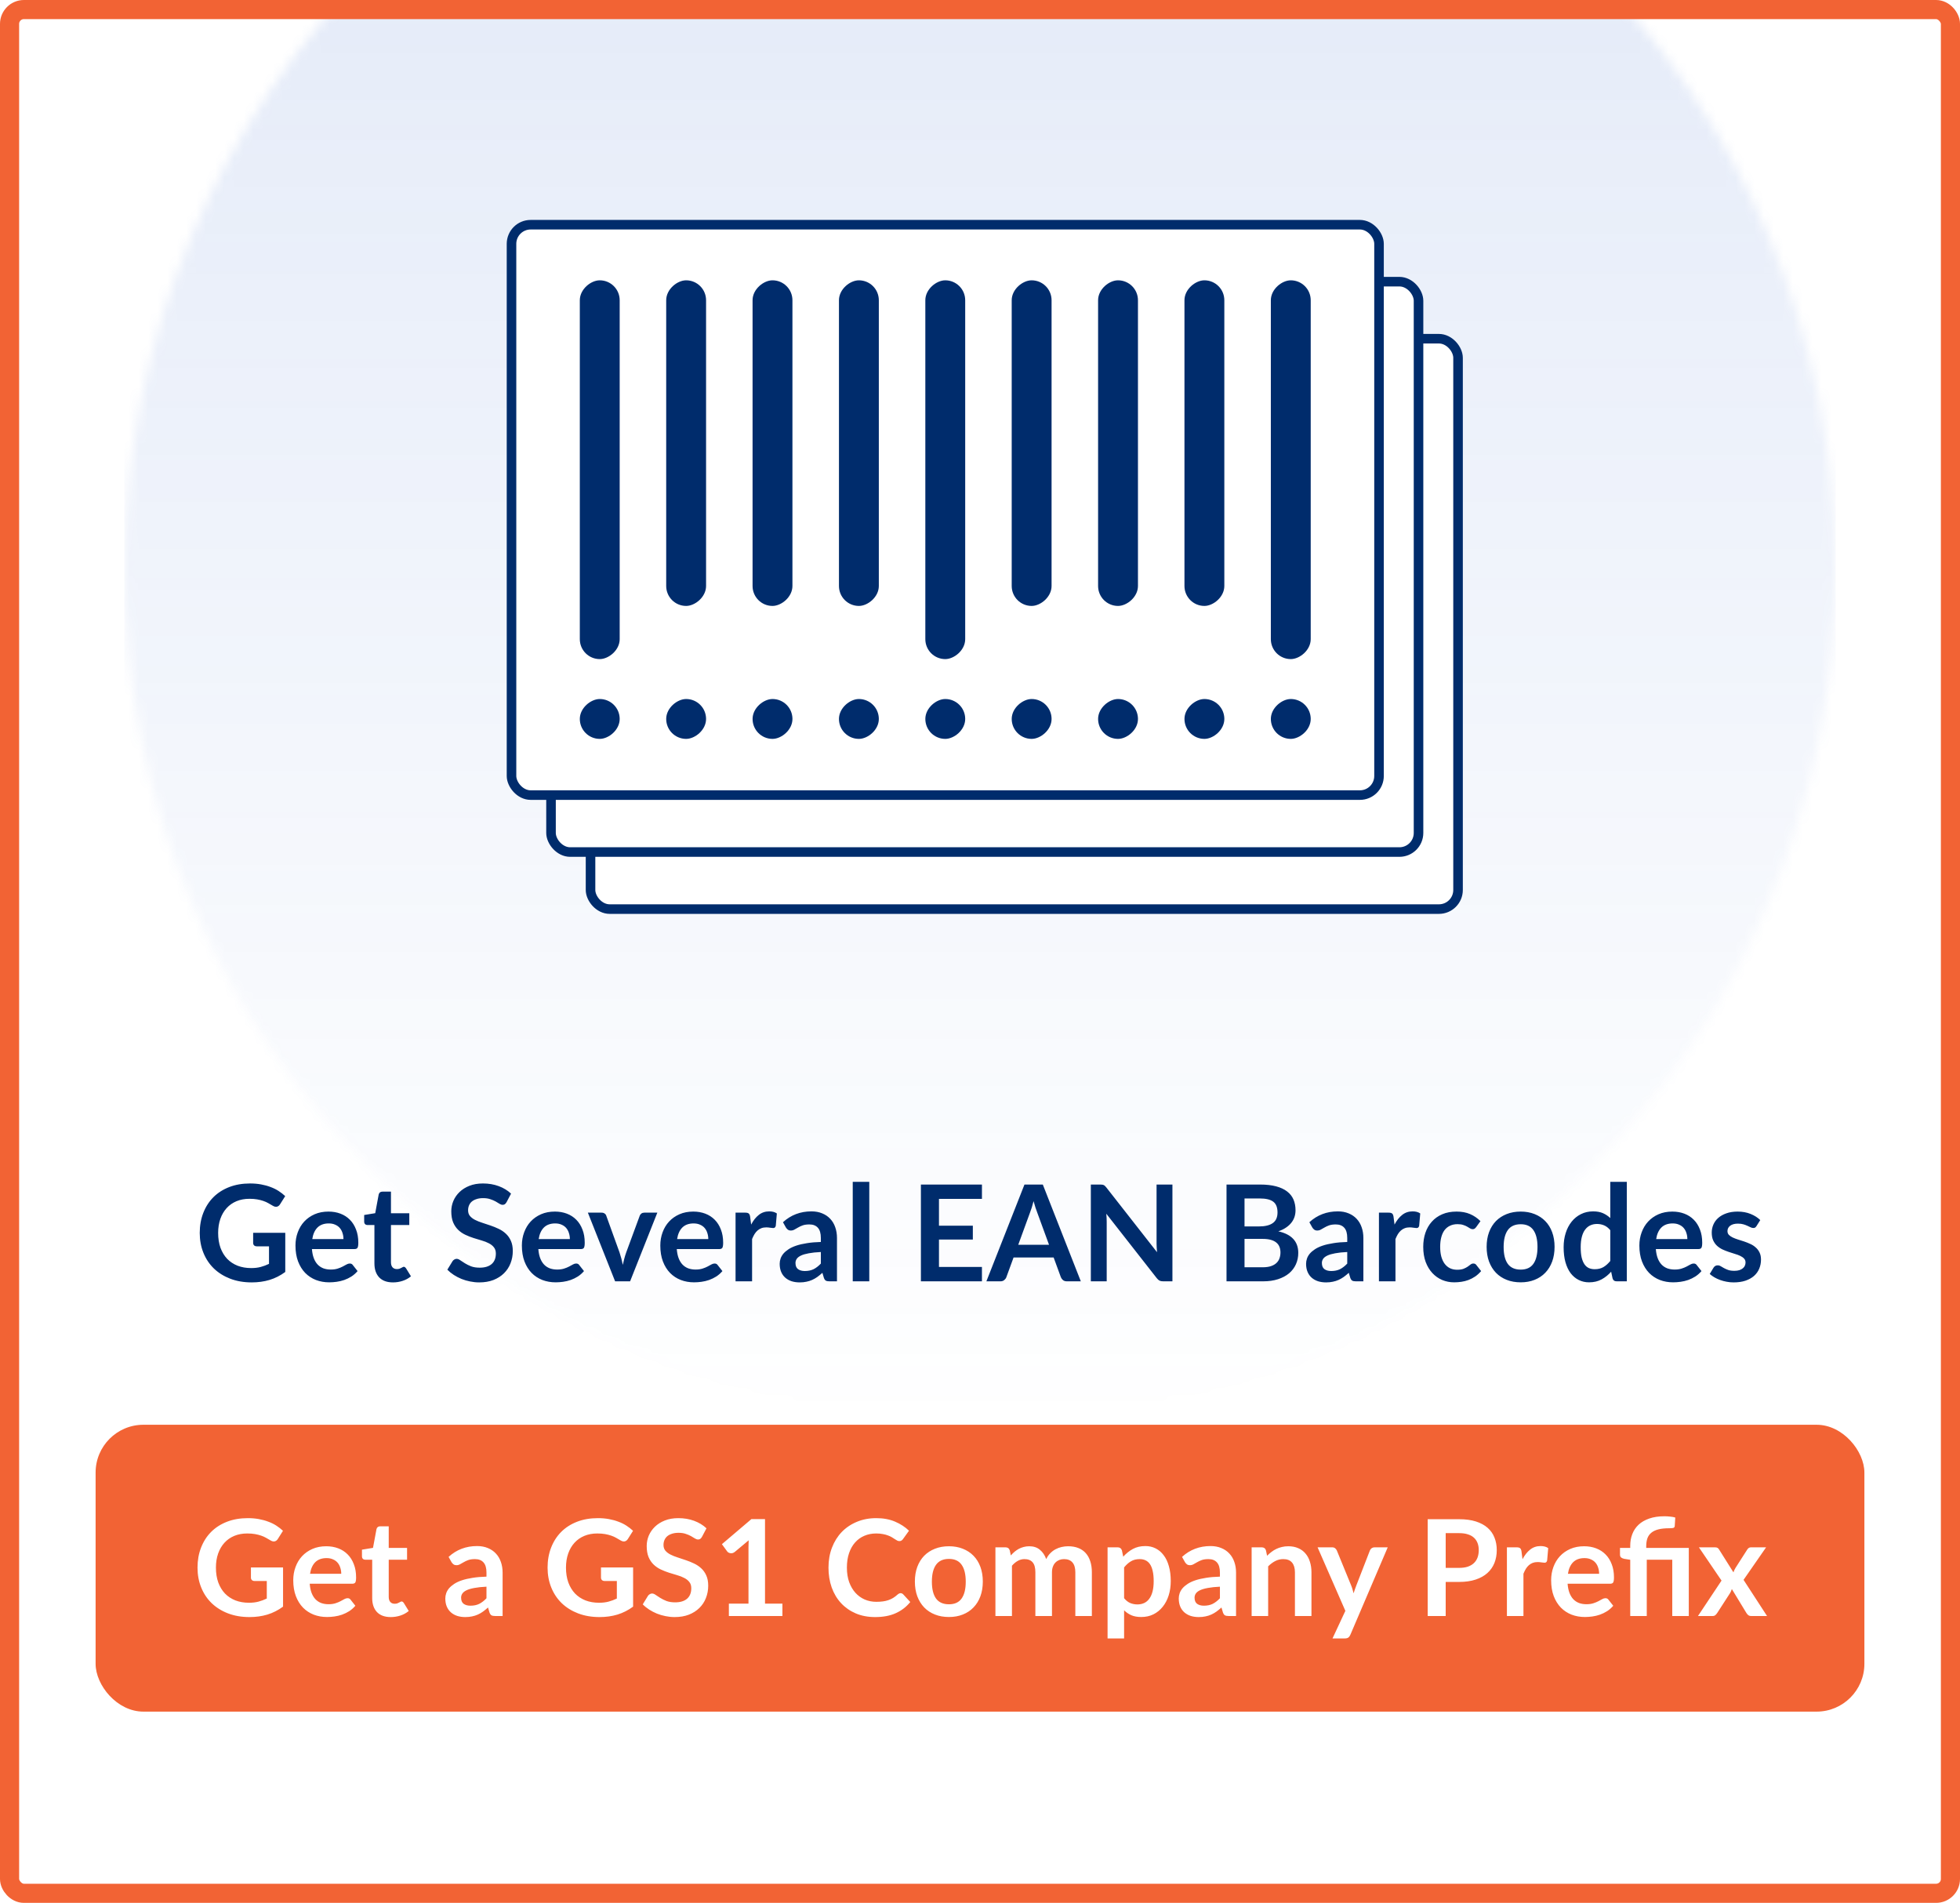
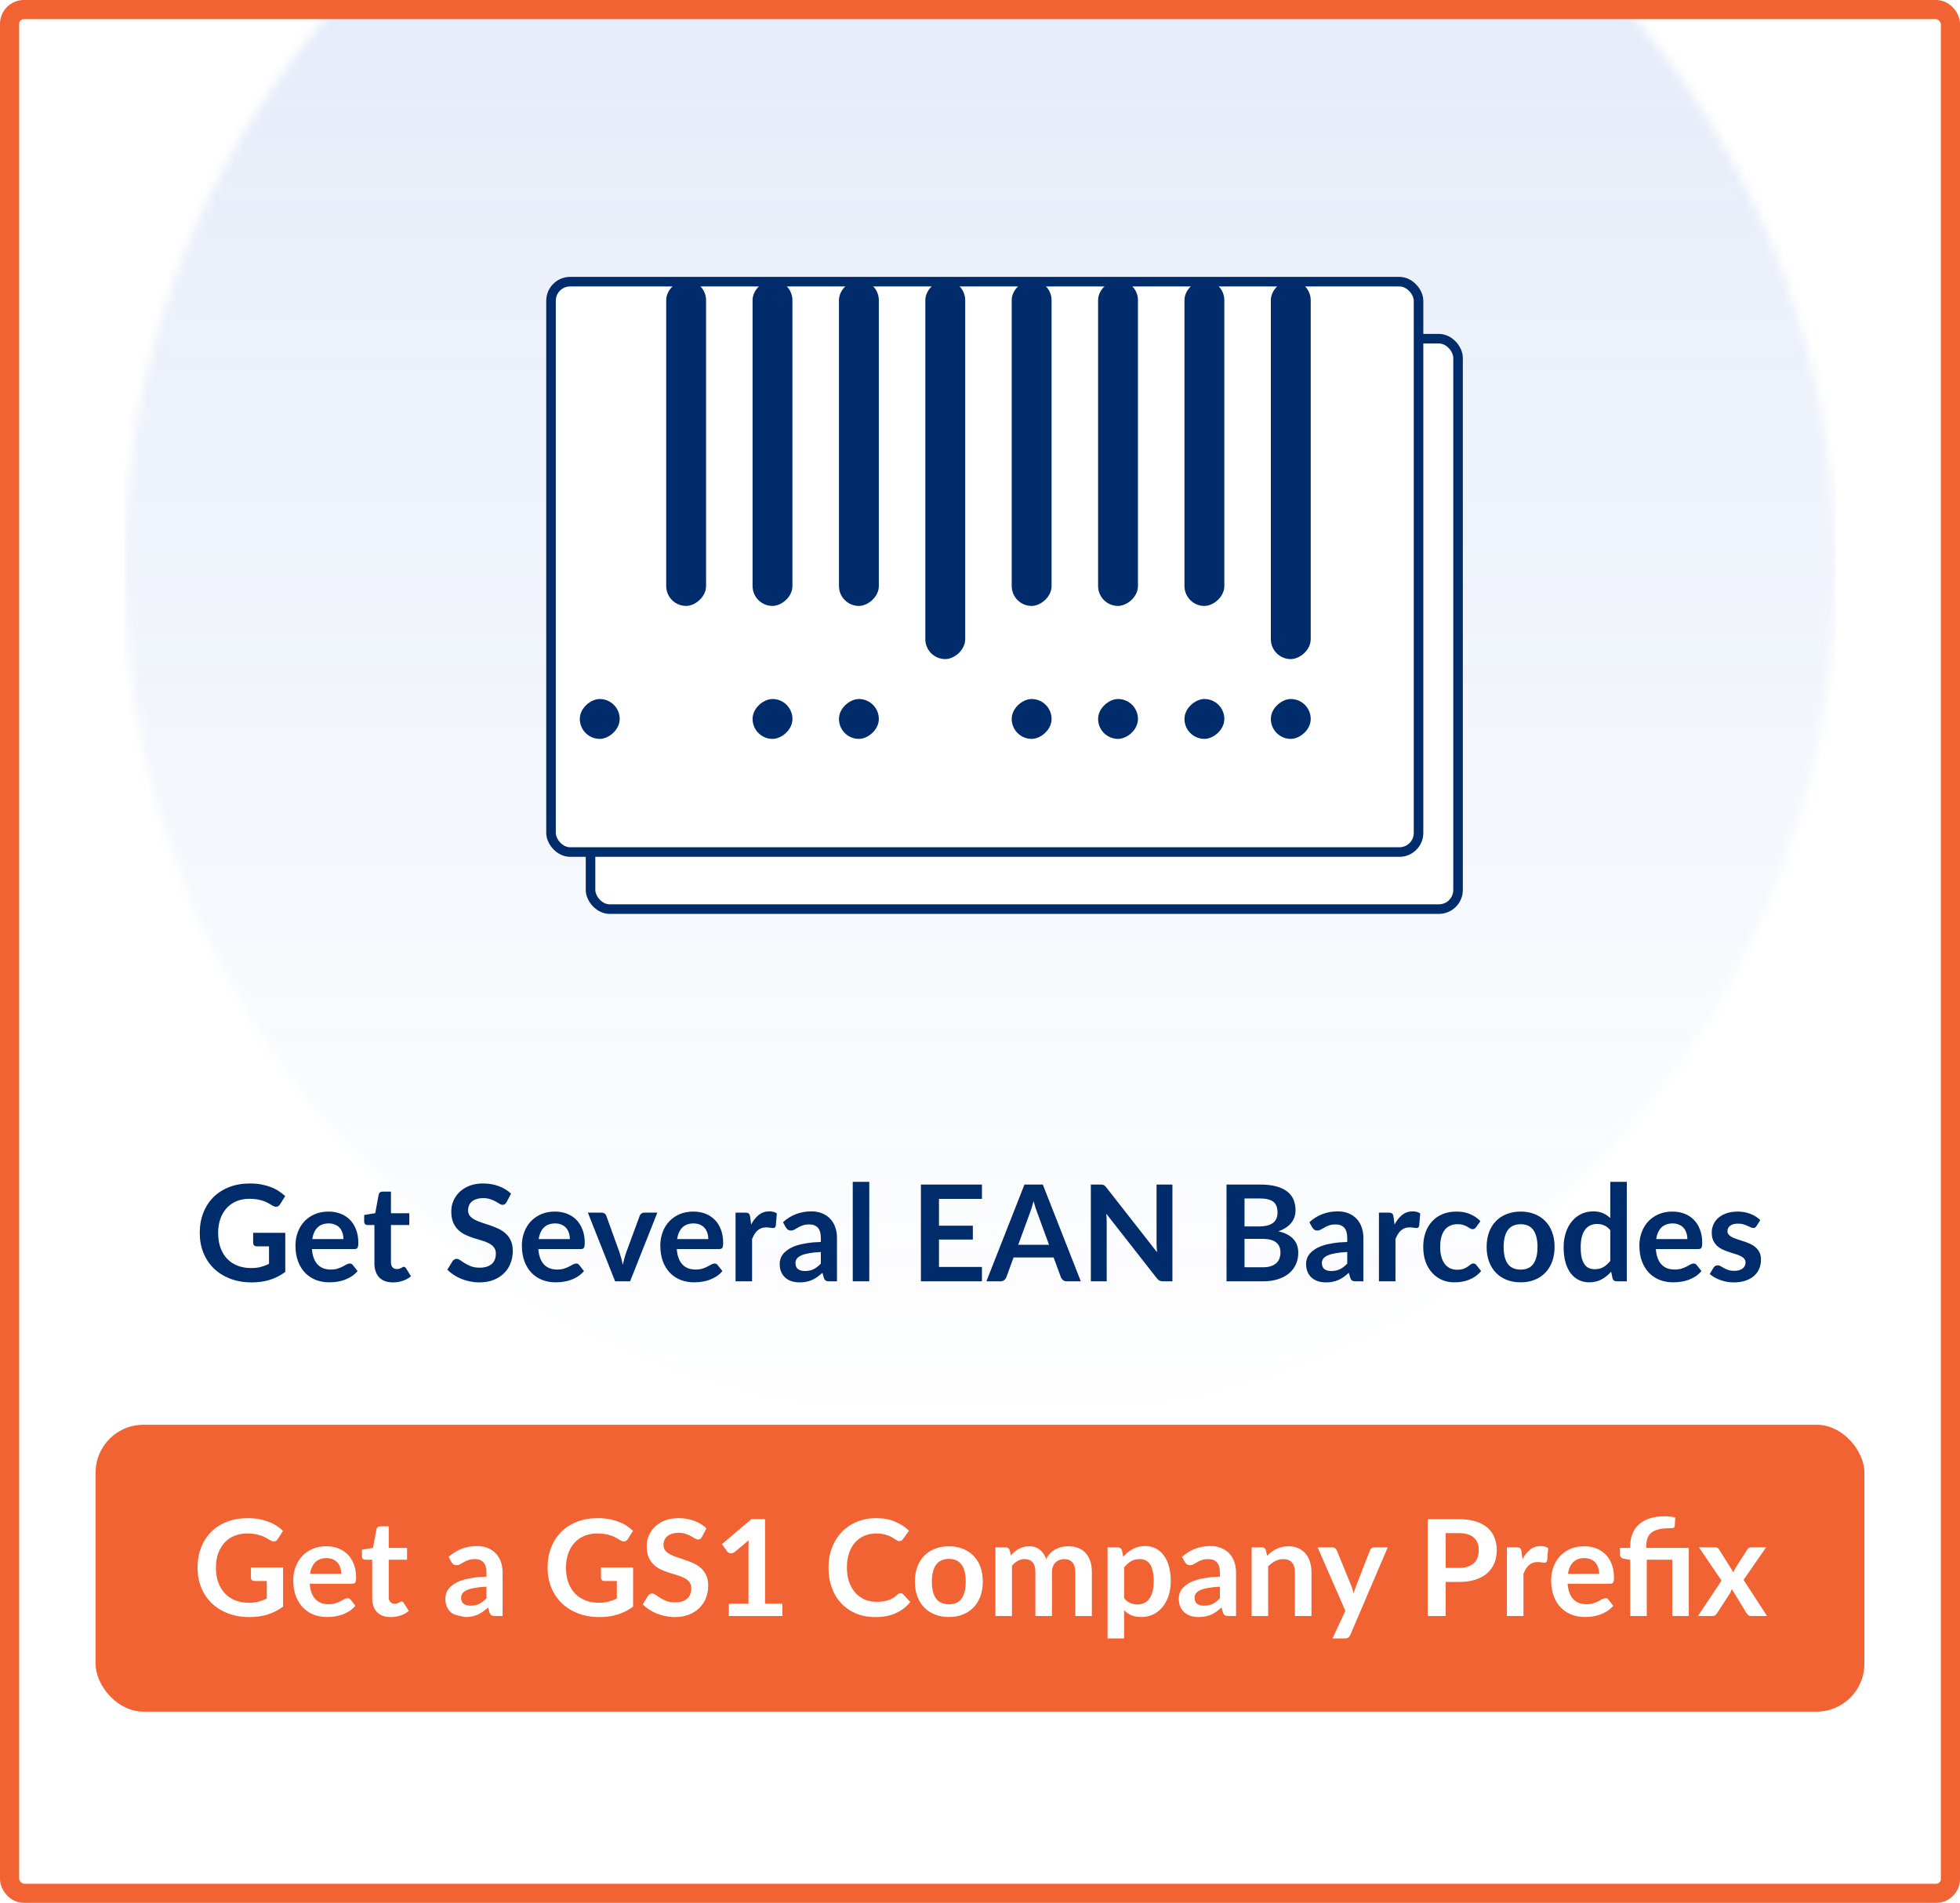
<svg xmlns="http://www.w3.org/2000/svg" width="205" height="199" viewBox="0 0 205 199" fill="none">
  <rect width="205" height="199" fill="white" />
  <mask id="mask0_1422_857" style="mask-type:alpha" maskUnits="userSpaceOnUse" x="0" y="0" width="205" height="199">
    <rect x="1" y="1" width="203" height="197" rx="1.5" fill="white" stroke="#002C6C" stroke-width="2" />
  </mask>
  <g mask="url(#mask0_1422_857)">
    <g opacity="0.15">
      <mask id="mask1_1422_857" style="mask-type:alpha" maskUnits="userSpaceOnUse" x="13" y="-30" width="179" height="179">
        <circle cx="89.5" cy="89.5" r="89.5" transform="matrix(-4.37114e-08 1 1 4.37114e-08 13 -30)" fill="#3366CC" />
      </mask>
      <g mask="url(#mask1_1422_857)">
        <path d="M13 149L13 -30L192 -30L192 149L13 149Z" fill="url(#paint0_linear_1422_857)" />
      </g>
    </g>
  </g>
  <path d="M29.837 128.925V133.02C29.324 133.398 28.776 133.676 28.192 133.853C27.613 134.026 26.993 134.112 26.33 134.112C25.504 134.112 24.755 133.984 24.083 133.727C23.416 133.47 22.844 133.113 22.368 132.656C21.897 132.199 21.533 131.653 21.276 131.018C21.02 130.383 20.891 129.69 20.891 128.939C20.891 128.178 21.015 127.481 21.262 126.846C21.509 126.211 21.86 125.665 22.312 125.208C22.77 124.751 23.323 124.396 23.971 124.144C24.62 123.892 25.348 123.766 26.155 123.766C26.566 123.766 26.948 123.799 27.303 123.864C27.663 123.929 27.994 124.02 28.297 124.137C28.605 124.249 28.885 124.387 29.137 124.55C29.389 124.713 29.62 124.893 29.83 125.089L29.291 125.943C29.207 126.078 29.098 126.162 28.962 126.195C28.827 126.223 28.68 126.188 28.521 126.09C28.367 126.001 28.213 125.913 28.059 125.824C27.905 125.735 27.733 125.658 27.541 125.593C27.355 125.528 27.142 125.474 26.904 125.432C26.671 125.39 26.4 125.369 26.092 125.369C25.593 125.369 25.14 125.453 24.734 125.621C24.333 125.789 23.99 126.029 23.705 126.342C23.421 126.655 23.201 127.03 23.047 127.469C22.893 127.908 22.816 128.398 22.816 128.939C22.816 129.518 22.898 130.036 23.061 130.493C23.229 130.946 23.462 131.331 23.761 131.648C24.064 131.961 24.428 132.201 24.853 132.369C25.278 132.532 25.752 132.614 26.274 132.614C26.648 132.614 26.981 132.574 27.275 132.495C27.569 132.416 27.856 132.308 28.136 132.173V130.339H26.862C26.741 130.339 26.645 130.306 26.575 130.241C26.51 130.171 26.477 130.087 26.477 129.989V128.925H29.837ZM35.923 129.583C35.923 129.359 35.891 129.149 35.825 128.953C35.765 128.752 35.671 128.577 35.545 128.428C35.419 128.279 35.258 128.162 35.062 128.078C34.871 127.989 34.647 127.945 34.39 127.945C33.891 127.945 33.497 128.087 33.207 128.372C32.923 128.657 32.741 129.06 32.661 129.583H35.923ZM32.626 130.626C32.654 130.995 32.72 131.314 32.822 131.585C32.925 131.851 33.06 132.073 33.228 132.25C33.396 132.423 33.595 132.553 33.823 132.642C34.057 132.726 34.313 132.768 34.593 132.768C34.873 132.768 35.114 132.735 35.314 132.67C35.52 132.605 35.697 132.532 35.846 132.453C36 132.374 36.133 132.301 36.245 132.236C36.362 132.171 36.474 132.138 36.581 132.138C36.726 132.138 36.833 132.192 36.903 132.299L37.4 132.929C37.209 133.153 36.994 133.342 36.756 133.496C36.518 133.645 36.269 133.767 36.007 133.86C35.751 133.949 35.487 134.012 35.216 134.049C34.95 134.086 34.691 134.105 34.439 134.105C33.94 134.105 33.476 134.023 33.046 133.86C32.617 133.692 32.244 133.447 31.926 133.125C31.609 132.798 31.359 132.397 31.177 131.921C30.995 131.44 30.904 130.885 30.904 130.255C30.904 129.765 30.984 129.305 31.142 128.876C31.301 128.442 31.527 128.066 31.821 127.749C32.12 127.427 32.482 127.173 32.906 126.986C33.336 126.799 33.819 126.706 34.355 126.706C34.808 126.706 35.226 126.778 35.608 126.923C35.991 127.068 36.32 127.28 36.595 127.56C36.871 127.835 37.085 128.176 37.239 128.582C37.398 128.983 37.477 129.443 37.477 129.961C37.477 130.222 37.449 130.4 37.393 130.493C37.337 130.582 37.23 130.626 37.071 130.626H32.626ZM41.1 134.112C40.475 134.112 39.995 133.937 39.658 133.587C39.327 133.232 39.161 132.745 39.161 132.124V128.113H38.426C38.333 128.113 38.254 128.083 38.188 128.022C38.123 127.961 38.09 127.87 38.09 127.749V127.063L39.245 126.874L39.609 124.914C39.633 124.821 39.677 124.748 39.742 124.697C39.808 124.646 39.892 124.62 39.995 124.62H40.891V126.881H42.809V128.113H40.891V132.005C40.891 132.229 40.944 132.404 41.051 132.53C41.163 132.656 41.315 132.719 41.507 132.719C41.614 132.719 41.703 132.707 41.773 132.684C41.847 132.656 41.91 132.628 41.962 132.6C42.017 132.572 42.066 132.546 42.108 132.523C42.151 132.495 42.193 132.481 42.234 132.481C42.286 132.481 42.328 132.495 42.361 132.523C42.393 132.546 42.428 132.584 42.465 132.635L42.983 133.475C42.731 133.685 42.442 133.844 42.115 133.951C41.789 134.058 41.45 134.112 41.1 134.112ZM52.983 125.719C52.927 125.817 52.866 125.889 52.801 125.936C52.74 125.978 52.663 125.999 52.57 125.999C52.472 125.999 52.364 125.964 52.248 125.894C52.136 125.819 52.001 125.738 51.842 125.649C51.683 125.56 51.496 125.481 51.282 125.411C51.072 125.336 50.822 125.299 50.533 125.299C50.272 125.299 50.043 125.332 49.847 125.397C49.651 125.458 49.485 125.544 49.35 125.656C49.219 125.768 49.121 125.903 49.056 126.062C48.99 126.216 48.958 126.386 48.958 126.573C48.958 126.811 49.023 127.009 49.154 127.168C49.289 127.327 49.467 127.462 49.686 127.574C49.905 127.686 50.155 127.786 50.435 127.875C50.715 127.964 51.002 128.059 51.296 128.162C51.59 128.26 51.877 128.377 52.157 128.512C52.437 128.643 52.687 128.811 52.906 129.016C53.125 129.217 53.3 129.464 53.431 129.758C53.566 130.052 53.634 130.409 53.634 130.829C53.634 131.286 53.554 131.716 53.396 132.117C53.242 132.514 53.013 132.861 52.71 133.16C52.411 133.454 52.045 133.687 51.611 133.86C51.177 134.028 50.68 134.112 50.12 134.112C49.798 134.112 49.48 134.079 49.168 134.014C48.855 133.953 48.554 133.865 48.265 133.748C47.98 133.631 47.712 133.491 47.46 133.328C47.208 133.165 46.984 132.983 46.788 132.782L47.341 131.879C47.388 131.814 47.448 131.76 47.523 131.718C47.597 131.671 47.677 131.648 47.761 131.648C47.877 131.648 48.004 131.697 48.139 131.795C48.274 131.888 48.435 131.993 48.622 132.11C48.809 132.227 49.026 132.334 49.273 132.432C49.525 132.525 49.826 132.572 50.176 132.572C50.712 132.572 51.128 132.446 51.422 132.194C51.716 131.937 51.863 131.571 51.863 131.095C51.863 130.829 51.795 130.612 51.66 130.444C51.529 130.276 51.354 130.136 51.135 130.024C50.916 129.907 50.666 129.809 50.386 129.73C50.106 129.651 49.821 129.564 49.532 129.471C49.242 129.378 48.958 129.266 48.678 129.135C48.398 129.004 48.148 128.834 47.929 128.624C47.709 128.414 47.532 128.153 47.397 127.84C47.266 127.523 47.201 127.133 47.201 126.671C47.201 126.302 47.273 125.943 47.418 125.593C47.567 125.243 47.782 124.933 48.062 124.662C48.342 124.391 48.687 124.174 49.098 124.011C49.508 123.848 49.98 123.766 50.512 123.766C51.109 123.766 51.66 123.859 52.164 124.046C52.668 124.233 53.097 124.494 53.452 124.83L52.983 125.719ZM59.603 129.583C59.603 129.359 59.57 129.149 59.505 128.953C59.444 128.752 59.351 128.577 59.225 128.428C59.099 128.279 58.938 128.162 58.742 128.078C58.551 127.989 58.327 127.945 58.07 127.945C57.571 127.945 57.176 128.087 56.887 128.372C56.602 128.657 56.42 129.06 56.341 129.583H59.603ZM56.306 130.626C56.334 130.995 56.399 131.314 56.502 131.585C56.605 131.851 56.74 132.073 56.908 132.25C57.076 132.423 57.274 132.553 57.503 132.642C57.736 132.726 57.993 132.768 58.273 132.768C58.553 132.768 58.793 132.735 58.994 132.67C59.199 132.605 59.377 132.532 59.526 132.453C59.68 132.374 59.813 132.301 59.925 132.236C60.042 132.171 60.154 132.138 60.261 132.138C60.406 132.138 60.513 132.192 60.583 132.299L61.08 132.929C60.889 133.153 60.674 133.342 60.436 133.496C60.198 133.645 59.948 133.767 59.687 133.86C59.43 133.949 59.167 134.012 58.896 134.049C58.63 134.086 58.371 134.105 58.119 134.105C57.62 134.105 57.155 134.023 56.726 133.86C56.297 133.692 55.923 133.447 55.606 133.125C55.289 132.798 55.039 132.397 54.857 131.921C54.675 131.44 54.584 130.885 54.584 130.255C54.584 129.765 54.663 129.305 54.822 128.876C54.981 128.442 55.207 128.066 55.501 127.749C55.8 127.427 56.161 127.173 56.586 126.986C57.015 126.799 57.498 126.706 58.035 126.706C58.488 126.706 58.905 126.778 59.288 126.923C59.671 127.068 60 127.28 60.275 127.56C60.55 127.835 60.765 128.176 60.919 128.582C61.078 128.983 61.157 129.443 61.157 129.961C61.157 130.222 61.129 130.4 61.073 130.493C61.017 130.582 60.91 130.626 60.751 130.626H56.306ZM68.752 126.818L65.903 134H64.335L61.486 126.818H62.914C63.044 126.818 63.152 126.848 63.236 126.909C63.325 126.97 63.383 127.047 63.411 127.14L64.797 130.976C64.871 131.2 64.937 131.419 64.993 131.634C65.049 131.849 65.098 132.063 65.14 132.278C65.186 132.063 65.238 131.849 65.294 131.634C65.35 131.419 65.418 131.2 65.497 130.976L66.911 127.14C66.944 127.047 67.002 126.97 67.086 126.909C67.17 126.848 67.27 126.818 67.387 126.818H68.752ZM74.082 129.583C74.082 129.359 74.049 129.149 73.984 128.953C73.923 128.752 73.83 128.577 73.704 128.428C73.578 128.279 73.417 128.162 73.221 128.078C73.029 127.989 72.805 127.945 72.549 127.945C72.049 127.945 71.655 128.087 71.366 128.372C71.081 128.657 70.899 129.06 70.82 129.583H74.082ZM70.785 130.626C70.813 130.995 70.878 131.314 70.981 131.585C71.083 131.851 71.219 132.073 71.387 132.25C71.555 132.423 71.753 132.553 71.982 132.642C72.215 132.726 72.472 132.768 72.752 132.768C73.032 132.768 73.272 132.735 73.473 132.67C73.678 132.605 73.855 132.532 74.005 132.453C74.159 132.374 74.292 132.301 74.404 132.236C74.52 132.171 74.632 132.138 74.74 132.138C74.884 132.138 74.992 132.192 75.062 132.299L75.559 132.929C75.367 133.153 75.153 133.342 74.915 133.496C74.677 133.645 74.427 133.767 74.166 133.86C73.909 133.949 73.645 134.012 73.375 134.049C73.109 134.086 72.85 134.105 72.598 134.105C72.098 134.105 71.634 134.023 71.205 133.86C70.775 133.692 70.402 133.447 70.085 133.125C69.767 132.798 69.518 132.397 69.336 131.921C69.154 131.44 69.063 130.885 69.063 130.255C69.063 129.765 69.142 129.305 69.301 128.876C69.459 128.442 69.686 128.066 69.98 127.749C70.278 127.427 70.64 127.173 71.065 126.986C71.494 126.799 71.977 126.706 72.514 126.706C72.966 126.706 73.384 126.778 73.767 126.923C74.149 127.068 74.478 127.28 74.754 127.56C75.029 127.835 75.244 128.176 75.398 128.582C75.556 128.983 75.636 129.443 75.636 129.961C75.636 130.222 75.608 130.4 75.552 130.493C75.496 130.582 75.388 130.626 75.23 130.626H70.785ZM78.564 128.064C78.788 127.635 79.054 127.299 79.362 127.056C79.67 126.809 80.034 126.685 80.454 126.685C80.785 126.685 81.051 126.757 81.252 126.902L81.14 128.197C81.117 128.281 81.082 128.342 81.035 128.379C80.993 128.412 80.935 128.428 80.86 128.428C80.79 128.428 80.685 128.416 80.545 128.393C80.41 128.37 80.277 128.358 80.146 128.358C79.955 128.358 79.784 128.386 79.635 128.442C79.486 128.498 79.35 128.58 79.229 128.687C79.112 128.79 79.007 128.916 78.914 129.065C78.825 129.214 78.741 129.385 78.662 129.576V134H76.933V126.818H77.948C78.125 126.818 78.249 126.851 78.319 126.916C78.389 126.977 78.436 127.089 78.459 127.252L78.564 128.064ZM85.854 130.934C85.355 130.957 84.935 131.002 84.594 131.067C84.253 131.128 83.98 131.207 83.775 131.305C83.57 131.403 83.423 131.517 83.334 131.648C83.245 131.779 83.201 131.921 83.201 132.075C83.201 132.378 83.29 132.595 83.467 132.726C83.649 132.857 83.885 132.922 84.174 132.922C84.529 132.922 84.834 132.859 85.091 132.733C85.352 132.602 85.607 132.406 85.854 132.145V130.934ZM81.892 127.819C82.718 127.063 83.712 126.685 84.874 126.685C85.294 126.685 85.67 126.755 86.001 126.895C86.332 127.03 86.612 127.222 86.841 127.469C87.07 127.712 87.242 128.003 87.359 128.344C87.48 128.685 87.541 129.058 87.541 129.464V134H86.757C86.594 134 86.468 133.977 86.379 133.93C86.29 133.879 86.22 133.778 86.169 133.629L86.015 133.111C85.833 133.274 85.656 133.419 85.483 133.545C85.31 133.666 85.131 133.769 84.944 133.853C84.757 133.937 84.557 134 84.342 134.042C84.132 134.089 83.899 134.112 83.642 134.112C83.339 134.112 83.059 134.072 82.802 133.993C82.545 133.909 82.324 133.785 82.137 133.622C81.95 133.459 81.806 133.256 81.703 133.013C81.6 132.77 81.549 132.488 81.549 132.166C81.549 131.984 81.579 131.804 81.64 131.627C81.701 131.445 81.799 131.272 81.934 131.109C82.074 130.946 82.254 130.792 82.473 130.647C82.692 130.502 82.961 130.376 83.278 130.269C83.6 130.162 83.973 130.075 84.398 130.01C84.823 129.94 85.308 129.898 85.854 129.884V129.464C85.854 128.983 85.751 128.629 85.546 128.4C85.341 128.167 85.044 128.05 84.657 128.05C84.377 128.05 84.144 128.083 83.957 128.148C83.775 128.213 83.614 128.288 83.474 128.372C83.334 128.451 83.206 128.524 83.089 128.589C82.977 128.654 82.851 128.687 82.711 128.687C82.59 128.687 82.487 128.657 82.403 128.596C82.319 128.531 82.251 128.456 82.2 128.372L81.892 127.819ZM90.919 123.598V134H89.19V123.598H90.919ZM98.209 125.376V128.183H101.751V129.632H98.209V132.495H102.703V134H96.319V123.878H102.703V125.376H98.209ZM109.72 130.178L108.488 126.811C108.427 126.662 108.364 126.484 108.299 126.279C108.234 126.074 108.168 125.852 108.103 125.614C108.042 125.852 107.979 126.076 107.914 126.286C107.849 126.491 107.786 126.671 107.725 126.825L106.5 130.178H109.72ZM113.045 134H111.589C111.426 134 111.293 133.96 111.19 133.881C111.087 133.797 111.01 133.694 110.959 133.573L110.203 131.508H106.01L105.254 133.573C105.217 133.68 105.144 133.778 105.037 133.867C104.93 133.956 104.797 134 104.638 134H103.168L107.151 123.878H109.069L113.045 134ZM122.626 123.878V134H121.66C121.51 134 121.384 133.977 121.282 133.93C121.184 133.879 121.088 133.795 120.995 133.678L115.71 126.93C115.738 127.238 115.752 127.523 115.752 127.784V134H114.093V123.878H115.08C115.159 123.878 115.227 123.883 115.283 123.892C115.343 123.897 115.395 123.911 115.437 123.934C115.483 123.953 115.528 123.983 115.57 124.025C115.612 124.062 115.658 124.114 115.71 124.179L121.016 130.955C121.002 130.792 120.99 130.631 120.981 130.472C120.971 130.313 120.967 130.166 120.967 130.031V123.878H122.626ZM132.071 132.53C132.421 132.53 132.715 132.488 132.953 132.404C133.191 132.32 133.38 132.208 133.52 132.068C133.665 131.928 133.768 131.765 133.828 131.578C133.894 131.391 133.926 131.193 133.926 130.983C133.926 130.764 133.891 130.568 133.821 130.395C133.751 130.218 133.642 130.068 133.492 129.947C133.343 129.821 133.149 129.725 132.911 129.66C132.678 129.595 132.396 129.562 132.064 129.562H130.167V132.53H132.071ZM130.167 125.334V128.26H131.665C132.309 128.26 132.795 128.143 133.121 127.91C133.453 127.677 133.618 127.306 133.618 126.797C133.618 126.27 133.469 125.894 133.17 125.67C132.872 125.446 132.405 125.334 131.77 125.334H130.167ZM131.77 123.878C132.433 123.878 133 123.941 133.471 124.067C133.943 124.193 134.328 124.373 134.626 124.606C134.93 124.839 135.151 125.122 135.291 125.453C135.431 125.784 135.501 126.158 135.501 126.573C135.501 126.811 135.466 127.04 135.396 127.259C135.326 127.474 135.217 127.677 135.067 127.868C134.923 128.055 134.736 128.225 134.507 128.379C134.283 128.533 134.015 128.664 133.702 128.771C135.093 129.084 135.788 129.835 135.788 131.025C135.788 131.454 135.707 131.851 135.543 132.215C135.38 132.579 135.142 132.894 134.829 133.16C134.517 133.421 134.132 133.627 133.674 133.776C133.217 133.925 132.694 134 132.106 134H128.284V123.878H131.77ZM140.911 130.934C140.411 130.957 139.991 131.002 139.651 131.067C139.31 131.128 139.037 131.207 138.832 131.305C138.626 131.403 138.479 131.517 138.391 131.648C138.302 131.779 138.258 131.921 138.258 132.075C138.258 132.378 138.346 132.595 138.524 132.726C138.706 132.857 138.941 132.922 139.231 132.922C139.585 132.922 139.891 132.859 140.148 132.733C140.409 132.602 140.663 132.406 140.911 132.145V130.934ZM136.949 127.819C137.775 127.063 138.769 126.685 139.931 126.685C140.351 126.685 140.726 126.755 141.058 126.895C141.389 127.03 141.669 127.222 141.898 127.469C142.126 127.712 142.299 128.003 142.416 128.344C142.537 128.685 142.598 129.058 142.598 129.464V134H141.814C141.65 134 141.524 133.977 141.436 133.93C141.347 133.879 141.277 133.778 141.226 133.629L141.072 133.111C140.89 133.274 140.712 133.419 140.54 133.545C140.367 133.666 140.187 133.769 140.001 133.853C139.814 133.937 139.613 134 139.399 134.042C139.189 134.089 138.955 134.112 138.699 134.112C138.395 134.112 138.115 134.072 137.859 133.993C137.602 133.909 137.38 133.785 137.194 133.622C137.007 133.459 136.862 133.256 136.76 133.013C136.657 132.77 136.606 132.488 136.606 132.166C136.606 131.984 136.636 131.804 136.697 131.627C136.757 131.445 136.855 131.272 136.991 131.109C137.131 130.946 137.31 130.792 137.53 130.647C137.749 130.502 138.017 130.376 138.335 130.269C138.657 130.162 139.03 130.075 139.455 130.01C139.879 129.94 140.365 129.898 140.911 129.884V129.464C140.911 128.983 140.808 128.629 140.603 128.4C140.397 128.167 140.101 128.05 139.714 128.05C139.434 128.05 139.2 128.083 139.014 128.148C138.832 128.213 138.671 128.288 138.531 128.372C138.391 128.451 138.262 128.524 138.146 128.589C138.034 128.654 137.908 128.687 137.768 128.687C137.646 128.687 137.544 128.657 137.46 128.596C137.376 128.531 137.308 128.456 137.257 128.372L136.949 127.819ZM145.857 128.064C146.081 127.635 146.347 127.299 146.655 127.056C146.963 126.809 147.327 126.685 147.747 126.685C148.078 126.685 148.344 126.757 148.545 126.902L148.433 128.197C148.41 128.281 148.375 128.342 148.328 128.379C148.286 128.412 148.228 128.428 148.153 128.428C148.083 128.428 147.978 128.416 147.838 128.393C147.703 128.37 147.57 128.358 147.439 128.358C147.248 128.358 147.077 128.386 146.928 128.442C146.779 128.498 146.643 128.58 146.522 128.687C146.405 128.79 146.3 128.916 146.207 129.065C146.118 129.214 146.034 129.385 145.955 129.576V134H144.226V126.818H145.241C145.418 126.818 145.542 126.851 145.612 126.916C145.682 126.977 145.729 127.089 145.752 127.252L145.857 128.064ZM154.389 128.337C154.337 128.402 154.286 128.454 154.235 128.491C154.188 128.528 154.118 128.547 154.025 128.547C153.936 128.547 153.85 128.521 153.766 128.47C153.682 128.414 153.581 128.353 153.465 128.288C153.348 128.218 153.208 128.157 153.045 128.106C152.886 128.05 152.688 128.022 152.45 128.022C152.146 128.022 151.88 128.078 151.652 128.19C151.423 128.297 151.232 128.454 151.078 128.659C150.928 128.864 150.816 129.114 150.742 129.408C150.667 129.697 150.63 130.026 150.63 130.395C150.63 130.778 150.669 131.118 150.749 131.417C150.833 131.716 150.952 131.968 151.106 132.173C151.26 132.374 151.446 132.528 151.666 132.635C151.885 132.738 152.132 132.789 152.408 132.789C152.683 132.789 152.905 132.756 153.073 132.691C153.245 132.621 153.39 132.546 153.507 132.467C153.623 132.383 153.724 132.308 153.808 132.243C153.896 132.173 153.994 132.138 154.102 132.138C154.242 132.138 154.347 132.192 154.417 132.299L154.914 132.929C154.722 133.153 154.515 133.342 154.291 133.496C154.067 133.645 153.833 133.767 153.591 133.86C153.353 133.949 153.105 134.012 152.849 134.049C152.597 134.086 152.345 134.105 152.093 134.105C151.649 134.105 151.232 134.023 150.84 133.86C150.448 133.692 150.105 133.449 149.811 133.132C149.517 132.815 149.283 132.427 149.111 131.97C148.943 131.508 148.859 130.983 148.859 130.395C148.859 129.868 148.933 129.38 149.083 128.932C149.237 128.479 149.461 128.09 149.755 127.763C150.049 127.432 150.413 127.173 150.847 126.986C151.281 126.799 151.78 126.706 152.345 126.706C152.881 126.706 153.35 126.792 153.752 126.965C154.158 127.138 154.522 127.385 154.844 127.707L154.389 128.337ZM159.053 126.706C159.585 126.706 160.068 126.792 160.502 126.965C160.94 127.138 161.314 127.383 161.622 127.7C161.934 128.017 162.175 128.405 162.343 128.862C162.511 129.319 162.595 129.83 162.595 130.395C162.595 130.964 162.511 131.478 162.343 131.935C162.175 132.392 161.934 132.782 161.622 133.104C161.314 133.426 160.94 133.673 160.502 133.846C160.068 134.019 159.585 134.105 159.053 134.105C158.516 134.105 158.028 134.019 157.59 133.846C157.151 133.673 156.775 133.426 156.463 133.104C156.155 132.782 155.914 132.392 155.742 131.935C155.574 131.478 155.49 130.964 155.49 130.395C155.49 129.83 155.574 129.319 155.742 128.862C155.914 128.405 156.155 128.017 156.463 127.7C156.775 127.383 157.151 127.138 157.59 126.965C158.028 126.792 158.516 126.706 159.053 126.706ZM159.053 132.775C159.65 132.775 160.091 132.574 160.376 132.173C160.665 131.772 160.81 131.184 160.81 130.409C160.81 129.634 160.665 129.044 160.376 128.638C160.091 128.232 159.65 128.029 159.053 128.029C158.446 128.029 157.996 128.234 157.702 128.645C157.412 129.051 157.268 129.639 157.268 130.409C157.268 131.179 157.412 131.767 157.702 132.173C157.996 132.574 158.446 132.775 159.053 132.775ZM168.422 128.652C168.226 128.414 168.011 128.246 167.778 128.148C167.549 128.05 167.302 128.001 167.036 128.001C166.774 128.001 166.539 128.05 166.329 128.148C166.119 128.246 165.939 128.395 165.79 128.596C165.64 128.792 165.526 129.044 165.447 129.352C165.367 129.655 165.328 130.015 165.328 130.43C165.328 130.85 165.36 131.207 165.426 131.501C165.496 131.79 165.594 132.028 165.72 132.215C165.846 132.397 166 132.53 166.182 132.614C166.364 132.693 166.567 132.733 166.791 132.733C167.15 132.733 167.456 132.658 167.708 132.509C167.96 132.36 168.198 132.147 168.422 131.872V128.652ZM170.151 123.598V134H169.094C168.865 134 168.72 133.895 168.66 133.685L168.513 132.992C168.223 133.323 167.89 133.592 167.512 133.797C167.138 134.002 166.702 134.105 166.203 134.105C165.811 134.105 165.451 134.023 165.125 133.86C164.798 133.697 164.516 133.461 164.278 133.153C164.044 132.84 163.862 132.455 163.732 131.998C163.606 131.541 163.543 131.018 163.543 130.43C163.543 129.898 163.615 129.403 163.76 128.946C163.904 128.489 164.112 128.092 164.383 127.756C164.653 127.42 164.978 127.159 165.356 126.972C165.734 126.781 166.158 126.685 166.63 126.685C167.031 126.685 167.374 126.748 167.659 126.874C167.943 127 168.198 127.17 168.422 127.385V123.598H170.151ZM176.484 129.583C176.484 129.359 176.451 129.149 176.386 128.953C176.325 128.752 176.232 128.577 176.106 128.428C175.98 128.279 175.819 128.162 175.623 128.078C175.432 127.989 175.208 127.945 174.951 127.945C174.452 127.945 174.057 128.087 173.768 128.372C173.483 128.657 173.301 129.06 173.222 129.583H176.484ZM173.187 130.626C173.215 130.995 173.28 131.314 173.383 131.585C173.486 131.851 173.621 132.073 173.789 132.25C173.957 132.423 174.155 132.553 174.384 132.642C174.617 132.726 174.874 132.768 175.154 132.768C175.434 132.768 175.674 132.735 175.875 132.67C176.08 132.605 176.258 132.532 176.407 132.453C176.561 132.374 176.694 132.301 176.806 132.236C176.923 132.171 177.035 132.138 177.142 132.138C177.287 132.138 177.394 132.192 177.464 132.299L177.961 132.929C177.77 133.153 177.555 133.342 177.317 133.496C177.079 133.645 176.829 133.767 176.568 133.86C176.311 133.949 176.048 134.012 175.777 134.049C175.511 134.086 175.252 134.105 175 134.105C174.501 134.105 174.036 134.023 173.607 133.86C173.178 133.692 172.804 133.447 172.487 133.125C172.17 132.798 171.92 132.397 171.738 131.921C171.556 131.44 171.465 130.885 171.465 130.255C171.465 129.765 171.544 129.305 171.703 128.876C171.862 128.442 172.088 128.066 172.382 127.749C172.681 127.427 173.042 127.173 173.467 126.986C173.896 126.799 174.379 126.706 174.916 126.706C175.369 126.706 175.786 126.778 176.169 126.923C176.552 127.068 176.881 127.28 177.156 127.56C177.431 127.835 177.646 128.176 177.8 128.582C177.959 128.983 178.038 129.443 178.038 129.961C178.038 130.222 178.01 130.4 177.954 130.493C177.898 130.582 177.791 130.626 177.632 130.626H173.187ZM183.717 128.218C183.671 128.293 183.622 128.346 183.57 128.379C183.519 128.407 183.454 128.421 183.374 128.421C183.29 128.421 183.199 128.398 183.101 128.351C183.008 128.304 182.898 128.253 182.772 128.197C182.646 128.136 182.502 128.083 182.338 128.036C182.18 127.989 181.991 127.966 181.771 127.966C181.431 127.966 181.162 128.038 180.966 128.183C180.775 128.328 180.679 128.517 180.679 128.75C180.679 128.904 180.728 129.035 180.826 129.142C180.929 129.245 181.062 129.336 181.225 129.415C181.393 129.494 181.582 129.567 181.792 129.632C182.002 129.693 182.215 129.76 182.429 129.835C182.649 129.91 182.863 129.996 183.073 130.094C183.283 130.187 183.47 130.309 183.633 130.458C183.801 130.603 183.934 130.778 184.032 130.983C184.135 131.188 184.186 131.436 184.186 131.725C184.186 132.07 184.123 132.39 183.997 132.684C183.876 132.973 183.694 133.225 183.451 133.44C183.209 133.65 182.908 133.816 182.548 133.937C182.194 134.054 181.783 134.112 181.316 134.112C181.069 134.112 180.826 134.089 180.588 134.042C180.355 134 180.129 133.939 179.909 133.86C179.695 133.781 179.494 133.687 179.307 133.58C179.125 133.473 178.964 133.356 178.824 133.23L179.223 132.572C179.275 132.493 179.335 132.432 179.405 132.39C179.475 132.348 179.564 132.327 179.671 132.327C179.779 132.327 179.879 132.357 179.972 132.418C180.07 132.479 180.182 132.544 180.308 132.614C180.434 132.684 180.581 132.749 180.749 132.81C180.922 132.871 181.139 132.901 181.4 132.901C181.606 132.901 181.781 132.878 181.925 132.831C182.075 132.78 182.196 132.714 182.289 132.635C182.387 132.556 182.457 132.465 182.499 132.362C182.546 132.255 182.569 132.145 182.569 132.033C182.569 131.865 182.518 131.727 182.415 131.62C182.317 131.513 182.184 131.419 182.016 131.34C181.853 131.261 181.664 131.191 181.449 131.13C181.239 131.065 181.022 130.995 180.798 130.92C180.579 130.845 180.362 130.759 180.147 130.661C179.937 130.558 179.748 130.43 179.58 130.276C179.417 130.122 179.284 129.933 179.181 129.709C179.083 129.485 179.034 129.214 179.034 128.897C179.034 128.603 179.093 128.323 179.209 128.057C179.326 127.791 179.496 127.56 179.72 127.364C179.949 127.163 180.231 127.005 180.567 126.888C180.908 126.767 181.3 126.706 181.743 126.706C182.238 126.706 182.688 126.788 183.094 126.951C183.5 127.114 183.839 127.329 184.109 127.595L183.717 128.218Z" fill="#002C6C" />
  <rect x="10" y="149" width="185" height="30" rx="5" fill="#F26334" />
-   <path d="M29.605 163.925V168.02C29.091 168.398 28.543 168.676 27.96 168.853C27.381 169.026 26.761 169.112 26.098 169.112C25.272 169.112 24.523 168.984 23.851 168.727C23.183 168.47 22.612 168.113 22.136 167.656C21.665 167.199 21.3 166.653 21.044 166.018C20.787 165.383 20.659 164.69 20.659 163.939C20.659 163.178 20.782 162.481 21.03 161.846C21.277 161.211 21.627 160.665 22.08 160.208C22.537 159.751 23.09 159.396 23.739 159.144C24.387 158.892 25.116 158.766 25.923 158.766C26.334 158.766 26.716 158.799 27.071 158.864C27.43 158.929 27.762 159.02 28.065 159.137C28.373 159.249 28.653 159.387 28.905 159.55C29.157 159.713 29.388 159.893 29.598 160.089L29.059 160.943C28.975 161.078 28.865 161.162 28.73 161.195C28.595 161.223 28.448 161.188 28.289 161.09C28.135 161.001 27.981 160.913 27.827 160.824C27.673 160.735 27.5 160.658 27.309 160.593C27.122 160.528 26.91 160.474 26.672 160.432C26.439 160.39 26.168 160.369 25.86 160.369C25.36 160.369 24.908 160.453 24.502 160.621C24.101 160.789 23.758 161.029 23.473 161.342C23.188 161.655 22.969 162.03 22.815 162.469C22.661 162.908 22.584 163.398 22.584 163.939C22.584 164.518 22.666 165.036 22.829 165.493C22.997 165.946 23.23 166.331 23.529 166.648C23.832 166.961 24.196 167.201 24.621 167.369C25.046 167.532 25.519 167.614 26.042 167.614C26.415 167.614 26.749 167.574 27.043 167.495C27.337 167.416 27.624 167.308 27.904 167.173V165.339H26.63C26.509 165.339 26.413 165.306 26.343 165.241C26.277 165.171 26.245 165.087 26.245 164.989V163.925H29.605ZM35.691 164.583C35.691 164.359 35.658 164.149 35.593 163.953C35.532 163.752 35.439 163.577 35.313 163.428C35.187 163.279 35.026 163.162 34.83 163.078C34.639 162.989 34.415 162.945 34.158 162.945C33.659 162.945 33.264 163.087 32.975 163.372C32.69 163.657 32.508 164.06 32.429 164.583H35.691ZM32.394 165.626C32.422 165.995 32.487 166.314 32.59 166.585C32.693 166.851 32.828 167.073 32.996 167.25C33.164 167.423 33.362 167.553 33.591 167.642C33.824 167.726 34.081 167.768 34.361 167.768C34.641 167.768 34.881 167.735 35.082 167.67C35.287 167.605 35.465 167.532 35.614 167.453C35.768 167.374 35.901 167.301 36.013 167.236C36.13 167.171 36.242 167.138 36.349 167.138C36.494 167.138 36.601 167.192 36.671 167.299L37.168 167.929C36.977 168.153 36.762 168.342 36.524 168.496C36.286 168.645 36.036 168.767 35.775 168.86C35.518 168.949 35.255 169.012 34.984 169.049C34.718 169.086 34.459 169.105 34.207 169.105C33.708 169.105 33.243 169.023 32.814 168.86C32.385 168.692 32.011 168.447 31.694 168.125C31.377 167.798 31.127 167.397 30.945 166.921C30.763 166.44 30.672 165.885 30.672 165.255C30.672 164.765 30.751 164.305 30.91 163.876C31.069 163.442 31.295 163.066 31.589 162.749C31.888 162.427 32.249 162.173 32.674 161.986C33.103 161.799 33.586 161.706 34.123 161.706C34.576 161.706 34.993 161.778 35.376 161.923C35.759 162.068 36.088 162.28 36.363 162.56C36.638 162.835 36.853 163.176 37.007 163.582C37.166 163.983 37.245 164.443 37.245 164.961C37.245 165.222 37.217 165.4 37.161 165.493C37.105 165.582 36.998 165.626 36.839 165.626H32.394ZM40.868 169.112C40.243 169.112 39.762 168.937 39.426 168.587C39.095 168.232 38.929 167.745 38.929 167.124V163.113H38.194C38.101 163.113 38.022 163.083 37.956 163.022C37.891 162.961 37.858 162.87 37.858 162.749V162.063L39.013 161.874L39.377 159.914C39.401 159.821 39.445 159.748 39.51 159.697C39.575 159.646 39.66 159.62 39.762 159.62H40.658V161.881H42.576V163.113H40.658V167.005C40.658 167.229 40.712 167.404 40.819 167.53C40.931 167.656 41.083 167.719 41.274 167.719C41.382 167.719 41.47 167.707 41.54 167.684C41.615 167.656 41.678 167.628 41.729 167.6C41.785 167.572 41.834 167.546 41.876 167.523C41.918 167.495 41.96 167.481 42.002 167.481C42.053 167.481 42.096 167.495 42.128 167.523C42.161 167.546 42.196 167.584 42.233 167.635L42.751 168.475C42.499 168.685 42.21 168.844 41.883 168.951C41.556 169.058 41.218 169.112 40.868 169.112ZM50.881 165.934C50.382 165.957 49.962 166.002 49.621 166.067C49.281 166.128 49.008 166.207 48.802 166.305C48.597 166.403 48.45 166.517 48.361 166.648C48.273 166.779 48.228 166.921 48.228 167.075C48.228 167.378 48.317 167.595 48.494 167.726C48.676 167.857 48.912 167.922 49.201 167.922C49.556 167.922 49.862 167.859 50.118 167.733C50.38 167.602 50.634 167.406 50.881 167.145V165.934ZM46.919 162.819C47.745 162.063 48.739 161.685 49.901 161.685C50.321 161.685 50.697 161.755 51.028 161.895C51.36 162.03 51.64 162.222 51.868 162.469C52.097 162.712 52.27 163.003 52.386 163.344C52.508 163.685 52.568 164.058 52.568 164.464V169H51.784C51.621 169 51.495 168.977 51.406 168.93C51.318 168.879 51.248 168.778 51.196 168.629L51.042 168.111C50.86 168.274 50.683 168.419 50.51 168.545C50.338 168.666 50.158 168.769 49.971 168.853C49.785 168.937 49.584 169 49.369 169.042C49.159 169.089 48.926 169.112 48.669 169.112C48.366 169.112 48.086 169.072 47.829 168.993C47.573 168.909 47.351 168.785 47.164 168.622C46.978 168.459 46.833 168.256 46.73 168.013C46.628 167.77 46.576 167.488 46.576 167.166C46.576 166.984 46.607 166.804 46.667 166.627C46.728 166.445 46.826 166.272 46.961 166.109C47.101 165.946 47.281 165.792 47.5 165.647C47.72 165.502 47.988 165.376 48.305 165.269C48.627 165.162 49.001 165.075 49.425 165.01C49.85 164.94 50.335 164.898 50.881 164.884V164.464C50.881 163.983 50.779 163.629 50.573 163.4C50.368 163.167 50.072 163.05 49.684 163.05C49.404 163.05 49.171 163.083 48.984 163.148C48.802 163.213 48.641 163.288 48.501 163.372C48.361 163.451 48.233 163.524 48.116 163.589C48.004 163.654 47.878 163.687 47.738 163.687C47.617 163.687 47.514 163.657 47.43 163.596C47.346 163.531 47.279 163.456 47.227 163.372L46.919 162.819ZM66.218 163.925V168.02C65.705 168.398 65.156 168.676 64.573 168.853C63.994 169.026 63.374 169.112 62.711 169.112C61.885 169.112 61.136 168.984 60.464 168.727C59.797 168.47 59.225 168.113 58.749 167.656C58.278 167.199 57.914 166.653 57.657 166.018C57.4 165.383 57.272 164.69 57.272 163.939C57.272 163.178 57.396 162.481 57.643 161.846C57.89 161.211 58.24 160.665 58.693 160.208C59.15 159.751 59.703 159.396 60.352 159.144C61.001 158.892 61.729 158.766 62.536 158.766C62.947 158.766 63.329 158.799 63.684 158.864C64.043 158.929 64.375 159.02 64.678 159.137C64.986 159.249 65.266 159.387 65.518 159.55C65.77 159.713 66.001 159.893 66.211 160.089L65.672 160.943C65.588 161.078 65.478 161.162 65.343 161.195C65.208 161.223 65.061 161.188 64.902 161.09C64.748 161.001 64.594 160.913 64.44 160.824C64.286 160.735 64.113 160.658 63.922 160.593C63.735 160.528 63.523 160.474 63.285 160.432C63.052 160.39 62.781 160.369 62.473 160.369C61.974 160.369 61.521 160.453 61.115 160.621C60.714 160.789 60.371 161.029 60.086 161.342C59.801 161.655 59.582 162.03 59.428 162.469C59.274 162.908 59.197 163.398 59.197 163.939C59.197 164.518 59.279 165.036 59.442 165.493C59.61 165.946 59.843 166.331 60.142 166.648C60.445 166.961 60.809 167.201 61.234 167.369C61.659 167.532 62.132 167.614 62.655 167.614C63.028 167.614 63.362 167.574 63.656 167.495C63.95 167.416 64.237 167.308 64.517 167.173V165.339H63.243C63.122 165.339 63.026 165.306 62.956 165.241C62.891 165.171 62.858 165.087 62.858 164.989V163.925H66.218ZM73.422 160.719C73.366 160.817 73.306 160.889 73.24 160.936C73.18 160.978 73.103 160.999 73.009 160.999C72.911 160.999 72.804 160.964 72.687 160.894C72.575 160.819 72.44 160.738 72.281 160.649C72.123 160.56 71.936 160.481 71.721 160.411C71.511 160.336 71.262 160.299 70.972 160.299C70.711 160.299 70.482 160.332 70.286 160.397C70.09 160.458 69.925 160.544 69.789 160.656C69.659 160.768 69.561 160.903 69.495 161.062C69.43 161.216 69.397 161.386 69.397 161.573C69.397 161.811 69.463 162.009 69.593 162.168C69.729 162.327 69.906 162.462 70.125 162.574C70.345 162.686 70.594 162.786 70.874 162.875C71.154 162.964 71.441 163.059 71.735 163.162C72.029 163.26 72.316 163.377 72.596 163.512C72.876 163.643 73.126 163.811 73.345 164.016C73.565 164.217 73.74 164.464 73.87 164.758C74.006 165.052 74.073 165.409 74.073 165.829C74.073 166.286 73.994 166.716 73.835 167.117C73.681 167.514 73.453 167.861 73.149 168.16C72.851 168.454 72.484 168.687 72.05 168.86C71.616 169.028 71.119 169.112 70.559 169.112C70.237 169.112 69.92 169.079 69.607 169.014C69.295 168.953 68.994 168.865 68.704 168.748C68.42 168.631 68.151 168.491 67.899 168.328C67.647 168.165 67.423 167.983 67.227 167.782L67.78 166.879C67.827 166.814 67.888 166.76 67.962 166.718C68.037 166.671 68.116 166.648 68.2 166.648C68.317 166.648 68.443 166.697 68.578 166.795C68.714 166.888 68.875 166.993 69.061 167.11C69.248 167.227 69.465 167.334 69.712 167.432C69.964 167.525 70.265 167.572 70.615 167.572C71.152 167.572 71.567 167.446 71.861 167.194C72.155 166.937 72.302 166.571 72.302 166.095C72.302 165.829 72.235 165.612 72.099 165.444C71.969 165.276 71.794 165.136 71.574 165.024C71.355 164.907 71.105 164.809 70.825 164.73C70.545 164.651 70.261 164.564 69.971 164.471C69.682 164.378 69.397 164.266 69.117 164.135C68.837 164.004 68.588 163.834 68.368 163.624C68.149 163.414 67.972 163.153 67.836 162.84C67.706 162.523 67.64 162.133 67.64 161.671C67.64 161.302 67.713 160.943 67.857 160.593C68.007 160.243 68.221 159.933 68.501 159.662C68.781 159.391 69.127 159.174 69.537 159.011C69.948 158.848 70.419 158.766 70.951 158.766C71.549 158.766 72.099 158.859 72.603 159.046C73.107 159.233 73.537 159.494 73.891 159.83L73.422 160.719ZM81.834 167.705V169H76.234V167.705H78.285V161.804C78.285 161.571 78.292 161.33 78.306 161.083L76.85 162.301C76.766 162.366 76.682 162.408 76.598 162.427C76.519 162.441 76.442 162.441 76.367 162.427C76.297 162.413 76.234 162.39 76.178 162.357C76.122 162.32 76.08 162.28 76.052 162.238L75.506 161.489L78.593 158.864H80.014V167.705H81.834ZM94.192 166.613C94.295 166.613 94.386 166.653 94.465 166.732L95.207 167.537C94.797 168.046 94.29 168.435 93.688 168.706C93.091 168.977 92.372 169.112 91.532 169.112C90.781 169.112 90.104 168.984 89.502 168.727C88.905 168.47 88.394 168.113 87.969 167.656C87.545 167.199 87.218 166.653 86.989 166.018C86.765 165.383 86.653 164.69 86.653 163.939C86.653 163.178 86.775 162.483 87.017 161.853C87.26 161.218 87.601 160.672 88.039 160.215C88.483 159.758 89.01 159.403 89.621 159.151C90.233 158.894 90.909 158.766 91.651 158.766C92.389 158.766 93.042 158.887 93.611 159.13C94.185 159.373 94.673 159.69 95.074 160.082L94.444 160.957C94.407 161.013 94.358 161.062 94.297 161.104C94.241 161.146 94.162 161.167 94.059 161.167C93.989 161.167 93.917 161.148 93.842 161.111C93.768 161.069 93.686 161.02 93.597 160.964C93.509 160.903 93.406 160.838 93.289 160.768C93.173 160.698 93.037 160.635 92.883 160.579C92.729 160.518 92.55 160.469 92.344 160.432C92.144 160.39 91.91 160.369 91.644 160.369C91.192 160.369 90.776 160.451 90.398 160.614C90.025 160.773 89.703 161.006 89.432 161.314C89.162 161.617 88.952 161.991 88.802 162.434C88.653 162.873 88.578 163.374 88.578 163.939C88.578 164.508 88.658 165.015 88.816 165.458C88.98 165.901 89.199 166.275 89.474 166.578C89.75 166.881 90.074 167.115 90.447 167.278C90.821 167.437 91.222 167.516 91.651 167.516C91.908 167.516 92.139 167.502 92.344 167.474C92.554 167.446 92.746 167.402 92.918 167.341C93.096 167.28 93.261 167.203 93.415 167.11C93.574 167.012 93.73 166.893 93.884 166.753C93.931 166.711 93.98 166.678 94.031 166.655C94.083 166.627 94.136 166.613 94.192 166.613ZM99.252 161.706C99.784 161.706 100.267 161.792 100.701 161.965C101.139 162.138 101.513 162.383 101.821 162.7C102.133 163.017 102.374 163.405 102.542 163.862C102.71 164.319 102.794 164.83 102.794 165.395C102.794 165.964 102.71 166.478 102.542 166.935C102.374 167.392 102.133 167.782 101.821 168.104C101.513 168.426 101.139 168.673 100.701 168.846C100.267 169.019 99.784 169.105 99.252 169.105C98.715 169.105 98.227 169.019 97.789 168.846C97.35 168.673 96.974 168.426 96.662 168.104C96.354 167.782 96.113 167.392 95.941 166.935C95.773 166.478 95.689 165.964 95.689 165.395C95.689 164.83 95.773 164.319 95.941 163.862C96.113 163.405 96.354 163.017 96.662 162.7C96.974 162.383 97.35 162.138 97.789 161.965C98.227 161.792 98.715 161.706 99.252 161.706ZM99.252 167.775C99.849 167.775 100.29 167.574 100.575 167.173C100.864 166.772 101.009 166.184 101.009 165.409C101.009 164.634 100.864 164.044 100.575 163.638C100.29 163.232 99.849 163.029 99.252 163.029C98.645 163.029 98.195 163.234 97.901 163.645C97.611 164.051 97.467 164.639 97.467 165.409C97.467 166.179 97.611 166.767 97.901 167.173C98.195 167.574 98.645 167.775 99.252 167.775ZM104.113 169V161.818H105.17C105.394 161.818 105.541 161.923 105.611 162.133L105.723 162.665C105.849 162.525 105.979 162.397 106.115 162.28C106.255 162.163 106.402 162.063 106.556 161.979C106.714 161.895 106.882 161.83 107.06 161.783C107.242 161.732 107.44 161.706 107.655 161.706C108.107 161.706 108.478 161.83 108.768 162.077C109.062 162.32 109.281 162.644 109.426 163.05C109.538 162.812 109.678 162.609 109.846 162.441C110.014 162.268 110.198 162.128 110.399 162.021C110.599 161.914 110.812 161.834 111.036 161.783C111.264 161.732 111.493 161.706 111.722 161.706C112.118 161.706 112.471 161.767 112.779 161.888C113.087 162.009 113.346 162.187 113.556 162.42C113.766 162.653 113.924 162.938 114.032 163.274C114.144 163.61 114.2 163.995 114.2 164.429V169H112.471V164.429C112.471 163.972 112.37 163.629 112.17 163.4C111.969 163.167 111.675 163.05 111.288 163.05C111.11 163.05 110.945 163.08 110.791 163.141C110.641 163.202 110.508 163.29 110.392 163.407C110.28 163.519 110.191 163.661 110.126 163.834C110.06 164.007 110.028 164.205 110.028 164.429V169H108.292V164.429C108.292 163.948 108.194 163.598 107.998 163.379C107.806 163.16 107.524 163.05 107.151 163.05C106.899 163.05 106.663 163.113 106.444 163.239C106.229 163.36 106.028 163.528 105.842 163.743V169H104.113ZM117.572 167.138C117.768 167.376 117.981 167.544 118.209 167.642C118.443 167.74 118.695 167.789 118.965 167.789C119.227 167.789 119.462 167.74 119.672 167.642C119.882 167.544 120.06 167.395 120.204 167.194C120.354 166.993 120.468 166.741 120.547 166.438C120.627 166.13 120.666 165.768 120.666 165.353C120.666 164.933 120.631 164.578 120.561 164.289C120.496 163.995 120.4 163.757 120.274 163.575C120.148 163.393 119.994 163.26 119.812 163.176C119.635 163.092 119.432 163.05 119.203 163.05C118.844 163.05 118.538 163.127 118.286 163.281C118.034 163.43 117.796 163.643 117.572 163.918V167.138ZM117.481 162.798C117.775 162.467 118.109 162.198 118.482 161.993C118.856 161.788 119.294 161.685 119.798 161.685C120.19 161.685 120.547 161.767 120.869 161.93C121.196 162.093 121.476 162.331 121.709 162.644C121.947 162.952 122.129 163.335 122.255 163.792C122.386 164.245 122.451 164.765 122.451 165.353C122.451 165.89 122.379 166.387 122.234 166.844C122.09 167.301 121.882 167.698 121.611 168.034C121.345 168.37 121.021 168.634 120.638 168.825C120.26 169.012 119.836 169.105 119.364 169.105C118.963 169.105 118.62 169.044 118.335 168.923C118.051 168.797 117.796 168.624 117.572 168.405V171.345H115.843V161.818H116.9C117.124 161.818 117.271 161.923 117.341 162.133L117.481 162.798ZM127.594 165.934C127.095 165.957 126.675 166.002 126.334 166.067C125.994 166.128 125.721 166.207 125.515 166.305C125.31 166.403 125.163 166.517 125.074 166.648C124.986 166.779 124.941 166.921 124.941 167.075C124.941 167.378 125.03 167.595 125.207 167.726C125.389 167.857 125.625 167.922 125.914 167.922C126.269 167.922 126.575 167.859 126.831 167.733C127.093 167.602 127.347 167.406 127.594 167.145V165.934ZM123.632 162.819C124.458 162.063 125.452 161.685 126.614 161.685C127.034 161.685 127.41 161.755 127.741 161.895C128.073 162.03 128.353 162.222 128.581 162.469C128.81 162.712 128.983 163.003 129.099 163.344C129.221 163.685 129.281 164.058 129.281 164.464V169H128.497C128.334 169 128.208 168.977 128.119 168.93C128.031 168.879 127.961 168.778 127.909 168.629L127.755 168.111C127.573 168.274 127.396 168.419 127.223 168.545C127.051 168.666 126.871 168.769 126.684 168.853C126.498 168.937 126.297 169 126.082 169.042C125.872 169.089 125.639 169.112 125.382 169.112C125.079 169.112 124.799 169.072 124.542 168.993C124.286 168.909 124.064 168.785 123.877 168.622C123.691 168.459 123.546 168.256 123.443 168.013C123.341 167.77 123.289 167.488 123.289 167.166C123.289 166.984 123.32 166.804 123.38 166.627C123.441 166.445 123.539 166.272 123.674 166.109C123.814 165.946 123.994 165.792 124.213 165.647C124.433 165.502 124.701 165.376 125.018 165.269C125.34 165.162 125.714 165.075 126.138 165.01C126.563 164.94 127.048 164.898 127.594 164.884V164.464C127.594 163.983 127.492 163.629 127.286 163.4C127.081 163.167 126.785 163.05 126.397 163.05C126.117 163.05 125.884 163.083 125.697 163.148C125.515 163.213 125.354 163.288 125.214 163.372C125.074 163.451 124.946 163.524 124.829 163.589C124.717 163.654 124.591 163.687 124.451 163.687C124.33 163.687 124.227 163.657 124.143 163.596C124.059 163.531 123.992 163.456 123.94 163.372L123.632 162.819ZM132.527 162.7C132.671 162.555 132.823 162.422 132.982 162.301C133.145 162.175 133.315 162.07 133.493 161.986C133.675 161.897 133.868 161.83 134.074 161.783C134.279 161.732 134.503 161.706 134.746 161.706C135.138 161.706 135.485 161.774 135.789 161.909C136.092 162.04 136.344 162.226 136.545 162.469C136.75 162.707 136.904 162.994 137.007 163.33C137.114 163.661 137.168 164.028 137.168 164.429V169H135.439V164.429C135.439 163.99 135.338 163.652 135.138 163.414C134.937 163.171 134.631 163.05 134.221 163.05C133.922 163.05 133.642 163.118 133.381 163.253C133.119 163.388 132.872 163.573 132.639 163.806V169H130.91V161.818H131.967C132.191 161.818 132.338 161.923 132.408 162.133L132.527 162.7ZM145.145 161.818L141.232 170.974C141.18 171.095 141.113 171.186 141.029 171.247C140.949 171.312 140.826 171.345 140.658 171.345H139.37L140.714 168.461L137.809 161.818H139.328C139.463 161.818 139.568 161.851 139.643 161.916C139.722 161.981 139.78 162.056 139.818 162.14L141.344 165.864C141.395 165.99 141.437 166.116 141.47 166.242C141.507 166.368 141.542 166.496 141.575 166.627C141.617 166.496 141.659 166.368 141.701 166.242C141.743 166.111 141.789 165.983 141.841 165.857L143.283 162.14C143.32 162.047 143.381 161.97 143.465 161.909C143.553 161.848 143.651 161.818 143.759 161.818H145.145ZM152.615 163.967C152.961 163.967 153.262 163.925 153.518 163.841C153.775 163.752 153.987 163.629 154.155 163.47C154.328 163.307 154.456 163.111 154.54 162.882C154.624 162.649 154.666 162.39 154.666 162.105C154.666 161.834 154.624 161.589 154.54 161.37C154.456 161.151 154.33 160.964 154.162 160.81C153.994 160.656 153.782 160.539 153.525 160.46C153.269 160.376 152.965 160.334 152.615 160.334H151.208V163.967H152.615ZM152.615 158.878C153.292 158.878 153.878 158.957 154.372 159.116C154.867 159.275 155.275 159.496 155.597 159.781C155.919 160.066 156.157 160.406 156.311 160.803C156.47 161.2 156.549 161.634 156.549 162.105C156.549 162.595 156.468 163.045 156.304 163.456C156.141 163.862 155.896 164.212 155.569 164.506C155.243 164.8 154.832 165.029 154.337 165.192C153.847 165.355 153.273 165.437 152.615 165.437H151.208V169H149.325V158.878H152.615ZM159.242 163.064C159.466 162.635 159.732 162.299 160.04 162.056C160.348 161.809 160.712 161.685 161.132 161.685C161.463 161.685 161.729 161.757 161.93 161.902L161.818 163.197C161.795 163.281 161.76 163.342 161.713 163.379C161.671 163.412 161.613 163.428 161.538 163.428C161.468 163.428 161.363 163.416 161.223 163.393C161.088 163.37 160.955 163.358 160.824 163.358C160.633 163.358 160.462 163.386 160.313 163.442C160.164 163.498 160.028 163.58 159.907 163.687C159.79 163.79 159.685 163.916 159.592 164.065C159.503 164.214 159.419 164.385 159.34 164.576V169H157.611V161.818H158.626C158.803 161.818 158.927 161.851 158.997 161.916C159.067 161.977 159.114 162.089 159.137 162.252L159.242 163.064ZM167.255 164.583C167.255 164.359 167.223 164.149 167.157 163.953C167.097 163.752 167.003 163.577 166.877 163.428C166.751 163.279 166.59 163.162 166.394 163.078C166.203 162.989 165.979 162.945 165.722 162.945C165.223 162.945 164.829 163.087 164.539 163.372C164.255 163.657 164.073 164.06 163.993 164.583H167.255ZM163.958 165.626C163.986 165.995 164.052 166.314 164.154 166.585C164.257 166.851 164.392 167.073 164.56 167.25C164.728 167.423 164.927 167.553 165.155 167.642C165.389 167.726 165.645 167.768 165.925 167.768C166.205 167.768 166.446 167.735 166.646 167.67C166.852 167.605 167.029 167.532 167.178 167.453C167.332 167.374 167.465 167.301 167.577 167.236C167.694 167.171 167.806 167.138 167.913 167.138C168.058 167.138 168.165 167.192 168.235 167.299L168.732 167.929C168.541 168.153 168.326 168.342 168.088 168.496C167.85 168.645 167.601 168.767 167.339 168.86C167.083 168.949 166.819 169.012 166.548 169.049C166.282 169.086 166.023 169.105 165.771 169.105C165.272 169.105 164.808 169.023 164.378 168.86C163.949 168.692 163.576 168.447 163.258 168.125C162.941 167.798 162.691 167.397 162.509 166.921C162.327 166.44 162.236 165.885 162.236 165.255C162.236 164.765 162.316 164.305 162.474 163.876C162.633 163.442 162.859 163.066 163.153 162.749C163.452 162.427 163.814 162.173 164.238 161.986C164.668 161.799 165.151 161.706 165.687 161.706C166.14 161.706 166.558 161.778 166.94 161.923C167.323 162.068 167.652 162.28 167.927 162.56C168.203 162.835 168.417 163.176 168.571 163.582C168.73 163.983 168.809 164.443 168.809 164.961C168.809 165.222 168.781 165.4 168.725 165.493C168.669 165.582 168.562 165.626 168.403 165.626H163.958ZM170.509 169V163.12L169.886 163.022C169.75 162.994 169.641 162.947 169.557 162.882C169.477 162.812 169.438 162.714 169.438 162.588V161.881H170.509V161.65C170.509 161.211 170.581 160.805 170.726 160.432C170.87 160.054 171.09 159.727 171.384 159.452C171.678 159.177 172.049 158.962 172.497 158.808C172.949 158.649 173.481 158.57 174.093 158.57C174.289 158.57 174.487 158.582 174.688 158.605C174.893 158.624 175.07 158.656 175.22 158.703L175.164 159.599C175.154 159.706 175.096 159.772 174.989 159.795C174.881 159.814 174.748 159.823 174.59 159.823C174.137 159.823 173.757 159.863 173.449 159.942C173.145 160.021 172.898 160.14 172.707 160.299C172.52 160.453 172.385 160.649 172.301 160.887C172.221 161.12 172.182 161.393 172.182 161.706V161.881H176.634V169H174.905V163.113H172.238V169H170.509ZM184.818 169H183.152C183.026 169 182.923 168.967 182.844 168.902C182.769 168.837 182.706 168.762 182.655 168.678L181.136 166.179C181.112 166.258 181.084 166.333 181.052 166.403C181.024 166.473 180.991 166.538 180.954 166.599L179.61 168.678C179.558 168.757 179.495 168.832 179.421 168.902C179.346 168.967 179.253 169 179.141 169H177.594L180.058 165.297L177.692 161.818H179.358C179.484 161.818 179.577 161.837 179.638 161.874C179.698 161.907 179.752 161.963 179.799 162.042L181.304 164.436C181.355 164.277 181.427 164.121 181.521 163.967L182.732 162.077C182.834 161.904 182.967 161.818 183.131 161.818H184.72L182.361 165.22L184.818 169Z" fill="white" />
+   <path d="M29.605 163.925V168.02C29.091 168.398 28.543 168.676 27.96 168.853C27.381 169.026 26.761 169.112 26.098 169.112C25.272 169.112 24.523 168.984 23.851 168.727C23.183 168.47 22.612 168.113 22.136 167.656C21.665 167.199 21.3 166.653 21.044 166.018C20.787 165.383 20.659 164.69 20.659 163.939C20.659 163.178 20.782 162.481 21.03 161.846C21.277 161.211 21.627 160.665 22.08 160.208C22.537 159.751 23.09 159.396 23.739 159.144C24.387 158.892 25.116 158.766 25.923 158.766C26.334 158.766 26.716 158.799 27.071 158.864C27.43 158.929 27.762 159.02 28.065 159.137C28.373 159.249 28.653 159.387 28.905 159.55C29.157 159.713 29.388 159.893 29.598 160.089L29.059 160.943C28.975 161.078 28.865 161.162 28.73 161.195C28.595 161.223 28.448 161.188 28.289 161.09C28.135 161.001 27.981 160.913 27.827 160.824C27.673 160.735 27.5 160.658 27.309 160.593C27.122 160.528 26.91 160.474 26.672 160.432C26.439 160.39 26.168 160.369 25.86 160.369C25.36 160.369 24.908 160.453 24.502 160.621C24.101 160.789 23.758 161.029 23.473 161.342C23.188 161.655 22.969 162.03 22.815 162.469C22.661 162.908 22.584 163.398 22.584 163.939C22.584 164.518 22.666 165.036 22.829 165.493C22.997 165.946 23.23 166.331 23.529 166.648C23.832 166.961 24.196 167.201 24.621 167.369C25.046 167.532 25.519 167.614 26.042 167.614C26.415 167.614 26.749 167.574 27.043 167.495C27.337 167.416 27.624 167.308 27.904 167.173V165.339H26.63C26.509 165.339 26.413 165.306 26.343 165.241C26.277 165.171 26.245 165.087 26.245 164.989V163.925H29.605ZM35.691 164.583C35.691 164.359 35.658 164.149 35.593 163.953C35.532 163.752 35.439 163.577 35.313 163.428C35.187 163.279 35.026 163.162 34.83 163.078C34.639 162.989 34.415 162.945 34.158 162.945C33.659 162.945 33.264 163.087 32.975 163.372C32.69 163.657 32.508 164.06 32.429 164.583H35.691ZM32.394 165.626C32.422 165.995 32.487 166.314 32.59 166.585C32.693 166.851 32.828 167.073 32.996 167.25C33.164 167.423 33.362 167.553 33.591 167.642C33.824 167.726 34.081 167.768 34.361 167.768C34.641 167.768 34.881 167.735 35.082 167.67C35.287 167.605 35.465 167.532 35.614 167.453C35.768 167.374 35.901 167.301 36.013 167.236C36.13 167.171 36.242 167.138 36.349 167.138C36.494 167.138 36.601 167.192 36.671 167.299L37.168 167.929C36.977 168.153 36.762 168.342 36.524 168.496C36.286 168.645 36.036 168.767 35.775 168.86C35.518 168.949 35.255 169.012 34.984 169.049C34.718 169.086 34.459 169.105 34.207 169.105C33.708 169.105 33.243 169.023 32.814 168.86C32.385 168.692 32.011 168.447 31.694 168.125C31.377 167.798 31.127 167.397 30.945 166.921C30.763 166.44 30.672 165.885 30.672 165.255C30.672 164.765 30.751 164.305 30.91 163.876C31.069 163.442 31.295 163.066 31.589 162.749C31.888 162.427 32.249 162.173 32.674 161.986C33.103 161.799 33.586 161.706 34.123 161.706C34.576 161.706 34.993 161.778 35.376 161.923C35.759 162.068 36.088 162.28 36.363 162.56C36.638 162.835 36.853 163.176 37.007 163.582C37.166 163.983 37.245 164.443 37.245 164.961C37.245 165.222 37.217 165.4 37.161 165.493C37.105 165.582 36.998 165.626 36.839 165.626H32.394ZM40.868 169.112C40.243 169.112 39.762 168.937 39.426 168.587C39.095 168.232 38.929 167.745 38.929 167.124V163.113H38.194C38.101 163.113 38.022 163.083 37.956 163.022C37.891 162.961 37.858 162.87 37.858 162.749V162.063L39.013 161.874L39.377 159.914C39.401 159.821 39.445 159.748 39.51 159.697C39.575 159.646 39.66 159.62 39.762 159.62H40.658V161.881H42.576V163.113H40.658V167.005C40.658 167.229 40.712 167.404 40.819 167.53C40.931 167.656 41.083 167.719 41.274 167.719C41.382 167.719 41.47 167.707 41.54 167.684C41.615 167.656 41.678 167.628 41.729 167.6C41.785 167.572 41.834 167.546 41.876 167.523C41.918 167.495 41.96 167.481 42.002 167.481C42.053 167.481 42.096 167.495 42.128 167.523C42.161 167.546 42.196 167.584 42.233 167.635L42.751 168.475C42.499 168.685 42.21 168.844 41.883 168.951C41.556 169.058 41.218 169.112 40.868 169.112ZM50.881 165.934C50.382 165.957 49.962 166.002 49.621 166.067C49.281 166.128 49.008 166.207 48.802 166.305C48.597 166.403 48.45 166.517 48.361 166.648C48.273 166.779 48.228 166.921 48.228 167.075C48.228 167.378 48.317 167.595 48.494 167.726C48.676 167.857 48.912 167.922 49.201 167.922C49.556 167.922 49.862 167.859 50.118 167.733C50.38 167.602 50.634 167.406 50.881 167.145V165.934ZM46.919 162.819C47.745 162.063 48.739 161.685 49.901 161.685C50.321 161.685 50.697 161.755 51.028 161.895C51.36 162.03 51.64 162.222 51.868 162.469C52.097 162.712 52.27 163.003 52.386 163.344C52.508 163.685 52.568 164.058 52.568 164.464V169H51.784C51.621 169 51.495 168.977 51.406 168.93C51.318 168.879 51.248 168.778 51.196 168.629L51.042 168.111C50.86 168.274 50.683 168.419 50.51 168.545C50.338 168.666 50.158 168.769 49.971 168.853C49.785 168.937 49.584 169 49.369 169.042C49.159 169.089 48.926 169.112 48.669 169.112C47.573 168.909 47.351 168.785 47.164 168.622C46.978 168.459 46.833 168.256 46.73 168.013C46.628 167.77 46.576 167.488 46.576 167.166C46.576 166.984 46.607 166.804 46.667 166.627C46.728 166.445 46.826 166.272 46.961 166.109C47.101 165.946 47.281 165.792 47.5 165.647C47.72 165.502 47.988 165.376 48.305 165.269C48.627 165.162 49.001 165.075 49.425 165.01C49.85 164.94 50.335 164.898 50.881 164.884V164.464C50.881 163.983 50.779 163.629 50.573 163.4C50.368 163.167 50.072 163.05 49.684 163.05C49.404 163.05 49.171 163.083 48.984 163.148C48.802 163.213 48.641 163.288 48.501 163.372C48.361 163.451 48.233 163.524 48.116 163.589C48.004 163.654 47.878 163.687 47.738 163.687C47.617 163.687 47.514 163.657 47.43 163.596C47.346 163.531 47.279 163.456 47.227 163.372L46.919 162.819ZM66.218 163.925V168.02C65.705 168.398 65.156 168.676 64.573 168.853C63.994 169.026 63.374 169.112 62.711 169.112C61.885 169.112 61.136 168.984 60.464 168.727C59.797 168.47 59.225 168.113 58.749 167.656C58.278 167.199 57.914 166.653 57.657 166.018C57.4 165.383 57.272 164.69 57.272 163.939C57.272 163.178 57.396 162.481 57.643 161.846C57.89 161.211 58.24 160.665 58.693 160.208C59.15 159.751 59.703 159.396 60.352 159.144C61.001 158.892 61.729 158.766 62.536 158.766C62.947 158.766 63.329 158.799 63.684 158.864C64.043 158.929 64.375 159.02 64.678 159.137C64.986 159.249 65.266 159.387 65.518 159.55C65.77 159.713 66.001 159.893 66.211 160.089L65.672 160.943C65.588 161.078 65.478 161.162 65.343 161.195C65.208 161.223 65.061 161.188 64.902 161.09C64.748 161.001 64.594 160.913 64.44 160.824C64.286 160.735 64.113 160.658 63.922 160.593C63.735 160.528 63.523 160.474 63.285 160.432C63.052 160.39 62.781 160.369 62.473 160.369C61.974 160.369 61.521 160.453 61.115 160.621C60.714 160.789 60.371 161.029 60.086 161.342C59.801 161.655 59.582 162.03 59.428 162.469C59.274 162.908 59.197 163.398 59.197 163.939C59.197 164.518 59.279 165.036 59.442 165.493C59.61 165.946 59.843 166.331 60.142 166.648C60.445 166.961 60.809 167.201 61.234 167.369C61.659 167.532 62.132 167.614 62.655 167.614C63.028 167.614 63.362 167.574 63.656 167.495C63.95 167.416 64.237 167.308 64.517 167.173V165.339H63.243C63.122 165.339 63.026 165.306 62.956 165.241C62.891 165.171 62.858 165.087 62.858 164.989V163.925H66.218ZM73.422 160.719C73.366 160.817 73.306 160.889 73.24 160.936C73.18 160.978 73.103 160.999 73.009 160.999C72.911 160.999 72.804 160.964 72.687 160.894C72.575 160.819 72.44 160.738 72.281 160.649C72.123 160.56 71.936 160.481 71.721 160.411C71.511 160.336 71.262 160.299 70.972 160.299C70.711 160.299 70.482 160.332 70.286 160.397C70.09 160.458 69.925 160.544 69.789 160.656C69.659 160.768 69.561 160.903 69.495 161.062C69.43 161.216 69.397 161.386 69.397 161.573C69.397 161.811 69.463 162.009 69.593 162.168C69.729 162.327 69.906 162.462 70.125 162.574C70.345 162.686 70.594 162.786 70.874 162.875C71.154 162.964 71.441 163.059 71.735 163.162C72.029 163.26 72.316 163.377 72.596 163.512C72.876 163.643 73.126 163.811 73.345 164.016C73.565 164.217 73.74 164.464 73.87 164.758C74.006 165.052 74.073 165.409 74.073 165.829C74.073 166.286 73.994 166.716 73.835 167.117C73.681 167.514 73.453 167.861 73.149 168.16C72.851 168.454 72.484 168.687 72.05 168.86C71.616 169.028 71.119 169.112 70.559 169.112C70.237 169.112 69.92 169.079 69.607 169.014C69.295 168.953 68.994 168.865 68.704 168.748C68.42 168.631 68.151 168.491 67.899 168.328C67.647 168.165 67.423 167.983 67.227 167.782L67.78 166.879C67.827 166.814 67.888 166.76 67.962 166.718C68.037 166.671 68.116 166.648 68.2 166.648C68.317 166.648 68.443 166.697 68.578 166.795C68.714 166.888 68.875 166.993 69.061 167.11C69.248 167.227 69.465 167.334 69.712 167.432C69.964 167.525 70.265 167.572 70.615 167.572C71.152 167.572 71.567 167.446 71.861 167.194C72.155 166.937 72.302 166.571 72.302 166.095C72.302 165.829 72.235 165.612 72.099 165.444C71.969 165.276 71.794 165.136 71.574 165.024C71.355 164.907 71.105 164.809 70.825 164.73C70.545 164.651 70.261 164.564 69.971 164.471C69.682 164.378 69.397 164.266 69.117 164.135C68.837 164.004 68.588 163.834 68.368 163.624C68.149 163.414 67.972 163.153 67.836 162.84C67.706 162.523 67.64 162.133 67.64 161.671C67.64 161.302 67.713 160.943 67.857 160.593C68.007 160.243 68.221 159.933 68.501 159.662C68.781 159.391 69.127 159.174 69.537 159.011C69.948 158.848 70.419 158.766 70.951 158.766C71.549 158.766 72.099 158.859 72.603 159.046C73.107 159.233 73.537 159.494 73.891 159.83L73.422 160.719ZM81.834 167.705V169H76.234V167.705H78.285V161.804C78.285 161.571 78.292 161.33 78.306 161.083L76.85 162.301C76.766 162.366 76.682 162.408 76.598 162.427C76.519 162.441 76.442 162.441 76.367 162.427C76.297 162.413 76.234 162.39 76.178 162.357C76.122 162.32 76.08 162.28 76.052 162.238L75.506 161.489L78.593 158.864H80.014V167.705H81.834ZM94.192 166.613C94.295 166.613 94.386 166.653 94.465 166.732L95.207 167.537C94.797 168.046 94.29 168.435 93.688 168.706C93.091 168.977 92.372 169.112 91.532 169.112C90.781 169.112 90.104 168.984 89.502 168.727C88.905 168.47 88.394 168.113 87.969 167.656C87.545 167.199 87.218 166.653 86.989 166.018C86.765 165.383 86.653 164.69 86.653 163.939C86.653 163.178 86.775 162.483 87.017 161.853C87.26 161.218 87.601 160.672 88.039 160.215C88.483 159.758 89.01 159.403 89.621 159.151C90.233 158.894 90.909 158.766 91.651 158.766C92.389 158.766 93.042 158.887 93.611 159.13C94.185 159.373 94.673 159.69 95.074 160.082L94.444 160.957C94.407 161.013 94.358 161.062 94.297 161.104C94.241 161.146 94.162 161.167 94.059 161.167C93.989 161.167 93.917 161.148 93.842 161.111C93.768 161.069 93.686 161.02 93.597 160.964C93.509 160.903 93.406 160.838 93.289 160.768C93.173 160.698 93.037 160.635 92.883 160.579C92.729 160.518 92.55 160.469 92.344 160.432C92.144 160.39 91.91 160.369 91.644 160.369C91.192 160.369 90.776 160.451 90.398 160.614C90.025 160.773 89.703 161.006 89.432 161.314C89.162 161.617 88.952 161.991 88.802 162.434C88.653 162.873 88.578 163.374 88.578 163.939C88.578 164.508 88.658 165.015 88.816 165.458C88.98 165.901 89.199 166.275 89.474 166.578C89.75 166.881 90.074 167.115 90.447 167.278C90.821 167.437 91.222 167.516 91.651 167.516C91.908 167.516 92.139 167.502 92.344 167.474C92.554 167.446 92.746 167.402 92.918 167.341C93.096 167.28 93.261 167.203 93.415 167.11C93.574 167.012 93.73 166.893 93.884 166.753C93.931 166.711 93.98 166.678 94.031 166.655C94.083 166.627 94.136 166.613 94.192 166.613ZM99.252 161.706C99.784 161.706 100.267 161.792 100.701 161.965C101.139 162.138 101.513 162.383 101.821 162.7C102.133 163.017 102.374 163.405 102.542 163.862C102.71 164.319 102.794 164.83 102.794 165.395C102.794 165.964 102.71 166.478 102.542 166.935C102.374 167.392 102.133 167.782 101.821 168.104C101.513 168.426 101.139 168.673 100.701 168.846C100.267 169.019 99.784 169.105 99.252 169.105C98.715 169.105 98.227 169.019 97.789 168.846C97.35 168.673 96.974 168.426 96.662 168.104C96.354 167.782 96.113 167.392 95.941 166.935C95.773 166.478 95.689 165.964 95.689 165.395C95.689 164.83 95.773 164.319 95.941 163.862C96.113 163.405 96.354 163.017 96.662 162.7C96.974 162.383 97.35 162.138 97.789 161.965C98.227 161.792 98.715 161.706 99.252 161.706ZM99.252 167.775C99.849 167.775 100.29 167.574 100.575 167.173C100.864 166.772 101.009 166.184 101.009 165.409C101.009 164.634 100.864 164.044 100.575 163.638C100.29 163.232 99.849 163.029 99.252 163.029C98.645 163.029 98.195 163.234 97.901 163.645C97.611 164.051 97.467 164.639 97.467 165.409C97.467 166.179 97.611 166.767 97.901 167.173C98.195 167.574 98.645 167.775 99.252 167.775ZM104.113 169V161.818H105.17C105.394 161.818 105.541 161.923 105.611 162.133L105.723 162.665C105.849 162.525 105.979 162.397 106.115 162.28C106.255 162.163 106.402 162.063 106.556 161.979C106.714 161.895 106.882 161.83 107.06 161.783C107.242 161.732 107.44 161.706 107.655 161.706C108.107 161.706 108.478 161.83 108.768 162.077C109.062 162.32 109.281 162.644 109.426 163.05C109.538 162.812 109.678 162.609 109.846 162.441C110.014 162.268 110.198 162.128 110.399 162.021C110.599 161.914 110.812 161.834 111.036 161.783C111.264 161.732 111.493 161.706 111.722 161.706C112.118 161.706 112.471 161.767 112.779 161.888C113.087 162.009 113.346 162.187 113.556 162.42C113.766 162.653 113.924 162.938 114.032 163.274C114.144 163.61 114.2 163.995 114.2 164.429V169H112.471V164.429C112.471 163.972 112.37 163.629 112.17 163.4C111.969 163.167 111.675 163.05 111.288 163.05C111.11 163.05 110.945 163.08 110.791 163.141C110.641 163.202 110.508 163.29 110.392 163.407C110.28 163.519 110.191 163.661 110.126 163.834C110.06 164.007 110.028 164.205 110.028 164.429V169H108.292V164.429C108.292 163.948 108.194 163.598 107.998 163.379C107.806 163.16 107.524 163.05 107.151 163.05C106.899 163.05 106.663 163.113 106.444 163.239C106.229 163.36 106.028 163.528 105.842 163.743V169H104.113ZM117.572 167.138C117.768 167.376 117.981 167.544 118.209 167.642C118.443 167.74 118.695 167.789 118.965 167.789C119.227 167.789 119.462 167.74 119.672 167.642C119.882 167.544 120.06 167.395 120.204 167.194C120.354 166.993 120.468 166.741 120.547 166.438C120.627 166.13 120.666 165.768 120.666 165.353C120.666 164.933 120.631 164.578 120.561 164.289C120.496 163.995 120.4 163.757 120.274 163.575C120.148 163.393 119.994 163.26 119.812 163.176C119.635 163.092 119.432 163.05 119.203 163.05C118.844 163.05 118.538 163.127 118.286 163.281C118.034 163.43 117.796 163.643 117.572 163.918V167.138ZM117.481 162.798C117.775 162.467 118.109 162.198 118.482 161.993C118.856 161.788 119.294 161.685 119.798 161.685C120.19 161.685 120.547 161.767 120.869 161.93C121.196 162.093 121.476 162.331 121.709 162.644C121.947 162.952 122.129 163.335 122.255 163.792C122.386 164.245 122.451 164.765 122.451 165.353C122.451 165.89 122.379 166.387 122.234 166.844C122.09 167.301 121.882 167.698 121.611 168.034C121.345 168.37 121.021 168.634 120.638 168.825C120.26 169.012 119.836 169.105 119.364 169.105C118.963 169.105 118.62 169.044 118.335 168.923C118.051 168.797 117.796 168.624 117.572 168.405V171.345H115.843V161.818H116.9C117.124 161.818 117.271 161.923 117.341 162.133L117.481 162.798ZM127.594 165.934C127.095 165.957 126.675 166.002 126.334 166.067C125.994 166.128 125.721 166.207 125.515 166.305C125.31 166.403 125.163 166.517 125.074 166.648C124.986 166.779 124.941 166.921 124.941 167.075C124.941 167.378 125.03 167.595 125.207 167.726C125.389 167.857 125.625 167.922 125.914 167.922C126.269 167.922 126.575 167.859 126.831 167.733C127.093 167.602 127.347 167.406 127.594 167.145V165.934ZM123.632 162.819C124.458 162.063 125.452 161.685 126.614 161.685C127.034 161.685 127.41 161.755 127.741 161.895C128.073 162.03 128.353 162.222 128.581 162.469C128.81 162.712 128.983 163.003 129.099 163.344C129.221 163.685 129.281 164.058 129.281 164.464V169H128.497C128.334 169 128.208 168.977 128.119 168.93C128.031 168.879 127.961 168.778 127.909 168.629L127.755 168.111C127.573 168.274 127.396 168.419 127.223 168.545C127.051 168.666 126.871 168.769 126.684 168.853C126.498 168.937 126.297 169 126.082 169.042C125.872 169.089 125.639 169.112 125.382 169.112C125.079 169.112 124.799 169.072 124.542 168.993C124.286 168.909 124.064 168.785 123.877 168.622C123.691 168.459 123.546 168.256 123.443 168.013C123.341 167.77 123.289 167.488 123.289 167.166C123.289 166.984 123.32 166.804 123.38 166.627C123.441 166.445 123.539 166.272 123.674 166.109C123.814 165.946 123.994 165.792 124.213 165.647C124.433 165.502 124.701 165.376 125.018 165.269C125.34 165.162 125.714 165.075 126.138 165.01C126.563 164.94 127.048 164.898 127.594 164.884V164.464C127.594 163.983 127.492 163.629 127.286 163.4C127.081 163.167 126.785 163.05 126.397 163.05C126.117 163.05 125.884 163.083 125.697 163.148C125.515 163.213 125.354 163.288 125.214 163.372C125.074 163.451 124.946 163.524 124.829 163.589C124.717 163.654 124.591 163.687 124.451 163.687C124.33 163.687 124.227 163.657 124.143 163.596C124.059 163.531 123.992 163.456 123.94 163.372L123.632 162.819ZM132.527 162.7C132.671 162.555 132.823 162.422 132.982 162.301C133.145 162.175 133.315 162.07 133.493 161.986C133.675 161.897 133.868 161.83 134.074 161.783C134.279 161.732 134.503 161.706 134.746 161.706C135.138 161.706 135.485 161.774 135.789 161.909C136.092 162.04 136.344 162.226 136.545 162.469C136.75 162.707 136.904 162.994 137.007 163.33C137.114 163.661 137.168 164.028 137.168 164.429V169H135.439V164.429C135.439 163.99 135.338 163.652 135.138 163.414C134.937 163.171 134.631 163.05 134.221 163.05C133.922 163.05 133.642 163.118 133.381 163.253C133.119 163.388 132.872 163.573 132.639 163.806V169H130.91V161.818H131.967C132.191 161.818 132.338 161.923 132.408 162.133L132.527 162.7ZM145.145 161.818L141.232 170.974C141.18 171.095 141.113 171.186 141.029 171.247C140.949 171.312 140.826 171.345 140.658 171.345H139.37L140.714 168.461L137.809 161.818H139.328C139.463 161.818 139.568 161.851 139.643 161.916C139.722 161.981 139.78 162.056 139.818 162.14L141.344 165.864C141.395 165.99 141.437 166.116 141.47 166.242C141.507 166.368 141.542 166.496 141.575 166.627C141.617 166.496 141.659 166.368 141.701 166.242C141.743 166.111 141.789 165.983 141.841 165.857L143.283 162.14C143.32 162.047 143.381 161.97 143.465 161.909C143.553 161.848 143.651 161.818 143.759 161.818H145.145ZM152.615 163.967C152.961 163.967 153.262 163.925 153.518 163.841C153.775 163.752 153.987 163.629 154.155 163.47C154.328 163.307 154.456 163.111 154.54 162.882C154.624 162.649 154.666 162.39 154.666 162.105C154.666 161.834 154.624 161.589 154.54 161.37C154.456 161.151 154.33 160.964 154.162 160.81C153.994 160.656 153.782 160.539 153.525 160.46C153.269 160.376 152.965 160.334 152.615 160.334H151.208V163.967H152.615ZM152.615 158.878C153.292 158.878 153.878 158.957 154.372 159.116C154.867 159.275 155.275 159.496 155.597 159.781C155.919 160.066 156.157 160.406 156.311 160.803C156.47 161.2 156.549 161.634 156.549 162.105C156.549 162.595 156.468 163.045 156.304 163.456C156.141 163.862 155.896 164.212 155.569 164.506C155.243 164.8 154.832 165.029 154.337 165.192C153.847 165.355 153.273 165.437 152.615 165.437H151.208V169H149.325V158.878H152.615ZM159.242 163.064C159.466 162.635 159.732 162.299 160.04 162.056C160.348 161.809 160.712 161.685 161.132 161.685C161.463 161.685 161.729 161.757 161.93 161.902L161.818 163.197C161.795 163.281 161.76 163.342 161.713 163.379C161.671 163.412 161.613 163.428 161.538 163.428C161.468 163.428 161.363 163.416 161.223 163.393C161.088 163.37 160.955 163.358 160.824 163.358C160.633 163.358 160.462 163.386 160.313 163.442C160.164 163.498 160.028 163.58 159.907 163.687C159.79 163.79 159.685 163.916 159.592 164.065C159.503 164.214 159.419 164.385 159.34 164.576V169H157.611V161.818H158.626C158.803 161.818 158.927 161.851 158.997 161.916C159.067 161.977 159.114 162.089 159.137 162.252L159.242 163.064ZM167.255 164.583C167.255 164.359 167.223 164.149 167.157 163.953C167.097 163.752 167.003 163.577 166.877 163.428C166.751 163.279 166.59 163.162 166.394 163.078C166.203 162.989 165.979 162.945 165.722 162.945C165.223 162.945 164.829 163.087 164.539 163.372C164.255 163.657 164.073 164.06 163.993 164.583H167.255ZM163.958 165.626C163.986 165.995 164.052 166.314 164.154 166.585C164.257 166.851 164.392 167.073 164.56 167.25C164.728 167.423 164.927 167.553 165.155 167.642C165.389 167.726 165.645 167.768 165.925 167.768C166.205 167.768 166.446 167.735 166.646 167.67C166.852 167.605 167.029 167.532 167.178 167.453C167.332 167.374 167.465 167.301 167.577 167.236C167.694 167.171 167.806 167.138 167.913 167.138C168.058 167.138 168.165 167.192 168.235 167.299L168.732 167.929C168.541 168.153 168.326 168.342 168.088 168.496C167.85 168.645 167.601 168.767 167.339 168.86C167.083 168.949 166.819 169.012 166.548 169.049C166.282 169.086 166.023 169.105 165.771 169.105C165.272 169.105 164.808 169.023 164.378 168.86C163.949 168.692 163.576 168.447 163.258 168.125C162.941 167.798 162.691 167.397 162.509 166.921C162.327 166.44 162.236 165.885 162.236 165.255C162.236 164.765 162.316 164.305 162.474 163.876C162.633 163.442 162.859 163.066 163.153 162.749C163.452 162.427 163.814 162.173 164.238 161.986C164.668 161.799 165.151 161.706 165.687 161.706C166.14 161.706 166.558 161.778 166.94 161.923C167.323 162.068 167.652 162.28 167.927 162.56C168.203 162.835 168.417 163.176 168.571 163.582C168.73 163.983 168.809 164.443 168.809 164.961C168.809 165.222 168.781 165.4 168.725 165.493C168.669 165.582 168.562 165.626 168.403 165.626H163.958ZM170.509 169V163.12L169.886 163.022C169.75 162.994 169.641 162.947 169.557 162.882C169.477 162.812 169.438 162.714 169.438 162.588V161.881H170.509V161.65C170.509 161.211 170.581 160.805 170.726 160.432C170.87 160.054 171.09 159.727 171.384 159.452C171.678 159.177 172.049 158.962 172.497 158.808C172.949 158.649 173.481 158.57 174.093 158.57C174.289 158.57 174.487 158.582 174.688 158.605C174.893 158.624 175.07 158.656 175.22 158.703L175.164 159.599C175.154 159.706 175.096 159.772 174.989 159.795C174.881 159.814 174.748 159.823 174.59 159.823C174.137 159.823 173.757 159.863 173.449 159.942C173.145 160.021 172.898 160.14 172.707 160.299C172.52 160.453 172.385 160.649 172.301 160.887C172.221 161.12 172.182 161.393 172.182 161.706V161.881H176.634V169H174.905V163.113H172.238V169H170.509ZM184.818 169H183.152C183.026 169 182.923 168.967 182.844 168.902C182.769 168.837 182.706 168.762 182.655 168.678L181.136 166.179C181.112 166.258 181.084 166.333 181.052 166.403C181.024 166.473 180.991 166.538 180.954 166.599L179.61 168.678C179.558 168.757 179.495 168.832 179.421 168.902C179.346 168.967 179.253 169 179.141 169H177.594L180.058 165.297L177.692 161.818H179.358C179.484 161.818 179.577 161.837 179.638 161.874C179.698 161.907 179.752 161.963 179.799 162.042L181.304 164.436C181.355 164.277 181.427 164.121 181.521 163.967L182.732 162.077C182.834 161.904 182.967 161.818 183.131 161.818H184.72L182.361 165.22L184.818 169Z" fill="white" />
  <g filter="url(#filter0_d_1422_857)">
    <rect x="61.765" y="35.422" width="90.735" height="59.65" rx="2" fill="white" stroke="#002C6C" />
  </g>
  <g filter="url(#filter1_d_1422_857)">
    <rect x="57.632" y="29.456" width="90.735" height="59.65" rx="2" fill="white" stroke="#002C6C" />
  </g>
  <g filter="url(#filter2_d_1422_857)">
-     <rect x="53.5" y="23.5" width="90.735" height="59.65" rx="2" fill="white" stroke="#002C6C" />
-     <rect x="64.814" y="29.315" width="39.613" height="4.17" rx="2.085" transform="rotate(90 64.814 29.315)" fill="#002C6C" />
    <rect x="73.849" y="29.315" width="34.053" height="4.17" rx="2.085" transform="rotate(90 73.849 29.315)" fill="#002C6C" />
    <rect x="109.986" y="29.315" width="34.053" height="4.17" rx="2.085" transform="rotate(90 109.986 29.315)" fill="#002C6C" />
    <rect x="82.882" y="29.315" width="34.053" height="4.17" rx="2.085" transform="rotate(90 82.882 29.315)" fill="#002C6C" />
    <rect x="119.021" y="29.315" width="34.053" height="4.17" rx="2.085" transform="rotate(90 119.021 29.315)" fill="#002C6C" />
    <rect x="91.918" y="29.315" width="34.053" height="4.17" rx="2.085" transform="rotate(90 91.918 29.315)" fill="#002C6C" />
    <rect x="128.055" y="29.315" width="34.053" height="4.17" rx="2.085" transform="rotate(90 128.055 29.315)" fill="#002C6C" />
    <rect x="100.952" y="29.315" width="39.613" height="4.17" rx="2.085" transform="rotate(90 100.952 29.315)" fill="#002C6C" />
    <rect x="137.09" y="29.315" width="39.613" height="4.17" rx="2.085" transform="rotate(90 137.09 29.315)" fill="#002C6C" />
    <rect x="64.814" y="73.102" width="4.17" height="4.17" rx="2.085" transform="rotate(90 64.814 73.102)" fill="#002C6C" />
-     <rect x="73.849" y="73.102" width="4.17" height="4.17" rx="2.085" transform="rotate(90 73.849 73.102)" fill="#002C6C" />
    <rect x="109.987" y="73.102" width="4.17" height="4.17" rx="2.085" transform="rotate(90 109.987 73.102)" fill="#002C6C" />
    <rect x="82.884" y="73.102" width="4.17" height="4.17" rx="2.085" transform="rotate(90 82.884 73.102)" fill="#002C6C" />
    <rect x="119.022" y="73.102" width="4.17" height="4.17" rx="2.085" transform="rotate(90 119.022 73.102)" fill="#002C6C" />
    <rect x="91.918" y="73.102" width="4.17" height="4.17" rx="2.085" transform="rotate(90 91.918 73.102)" fill="#002C6C" />
    <rect x="128.056" y="73.102" width="4.17" height="4.17" rx="2.085" transform="rotate(90 128.056 73.102)" fill="#002C6C" />
-     <rect x="100.953" y="73.102" width="4.17" height="4.17" rx="2.085" transform="rotate(90 100.953 73.102)" fill="#002C6C" />
    <rect x="137.091" y="73.102" width="4.17" height="4.17" rx="2.085" transform="rotate(90 137.091 73.102)" fill="#002C6C" />
  </g>
  <rect x="1" y="1" width="203" height="197" rx="1.5" stroke="#F26334" stroke-width="2" />
  <defs>
    <filter id="filter0_d_1422_857" x="58.265" y="31.922" width="97.735" height="66.65" filterUnits="userSpaceOnUse" color-interpolation-filters="sRGB">
      <feFlood flood-opacity="0" result="BackgroundImageFix" />
      <feColorMatrix in="SourceAlpha" type="matrix" values="0 0 0 0 0 0 0 0 0 0 0 0 0 0 0 0 0 0 127 0" result="hardAlpha" />
      <feMorphology radius="1" operator="dilate" in="SourceAlpha" result="effect1_dropShadow_1422_857" />
      <feOffset />
      <feGaussianBlur stdDeviation="1" />
      <feComposite in2="hardAlpha" operator="out" />
      <feColorMatrix type="matrix" values="0 0 0 0 0 0 0 0 0 0 0 0 0 0 0 0 0 0 0.3 0" />
      <feBlend mode="normal" in2="BackgroundImageFix" result="effect1_dropShadow_1422_857" />
      <feBlend mode="normal" in="SourceGraphic" in2="effect1_dropShadow_1422_857" result="shape" />
    </filter>
    <filter id="filter1_d_1422_857" x="54.132" y="25.956" width="97.735" height="66.65" filterUnits="userSpaceOnUse" color-interpolation-filters="sRGB">
      <feFlood flood-opacity="0" result="BackgroundImageFix" />
      <feColorMatrix in="SourceAlpha" type="matrix" values="0 0 0 0 0 0 0 0 0 0 0 0 0 0 0 0 0 0 127 0" result="hardAlpha" />
      <feMorphology radius="1" operator="dilate" in="SourceAlpha" result="effect1_dropShadow_1422_857" />
      <feOffset />
      <feGaussianBlur stdDeviation="1" />
      <feComposite in2="hardAlpha" operator="out" />
      <feColorMatrix type="matrix" values="0 0 0 0 0 0 0 0 0 0 0 0 0 0 0 0 0 0 0.3 0" />
      <feBlend mode="normal" in2="BackgroundImageFix" result="effect1_dropShadow_1422_857" />
      <feBlend mode="normal" in="SourceGraphic" in2="effect1_dropShadow_1422_857" result="shape" />
    </filter>
    <filter id="filter2_d_1422_857" x="50" y="20" width="97.735" height="66.65" filterUnits="userSpaceOnUse" color-interpolation-filters="sRGB">
      <feFlood flood-opacity="0" result="BackgroundImageFix" />
      <feColorMatrix in="SourceAlpha" type="matrix" values="0 0 0 0 0 0 0 0 0 0 0 0 0 0 0 0 0 0 127 0" result="hardAlpha" />
      <feMorphology radius="1" operator="dilate" in="SourceAlpha" result="effect1_dropShadow_1422_857" />
      <feOffset />
      <feGaussianBlur stdDeviation="1" />
      <feComposite in2="hardAlpha" operator="out" />
      <feColorMatrix type="matrix" values="0 0 0 0 0 0 0 0 0 0 0 0 0 0 0 0 0 0 0.3 0" />
      <feBlend mode="normal" in2="BackgroundImageFix" result="effect1_dropShadow_1422_857" />
      <feBlend mode="normal" in="SourceGraphic" in2="effect1_dropShadow_1422_857" result="shape" />
    </filter>
    <linearGradient id="paint0_linear_1422_857" x1="102.495" y1="-29.985" x2="102.495" y2="149.023" gradientUnits="userSpaceOnUse">
      <stop stop-color="#3366CC" />
      <stop offset="1" stop-color="#3366CC" stop-opacity="0" />
    </linearGradient>
  </defs>
</svg>